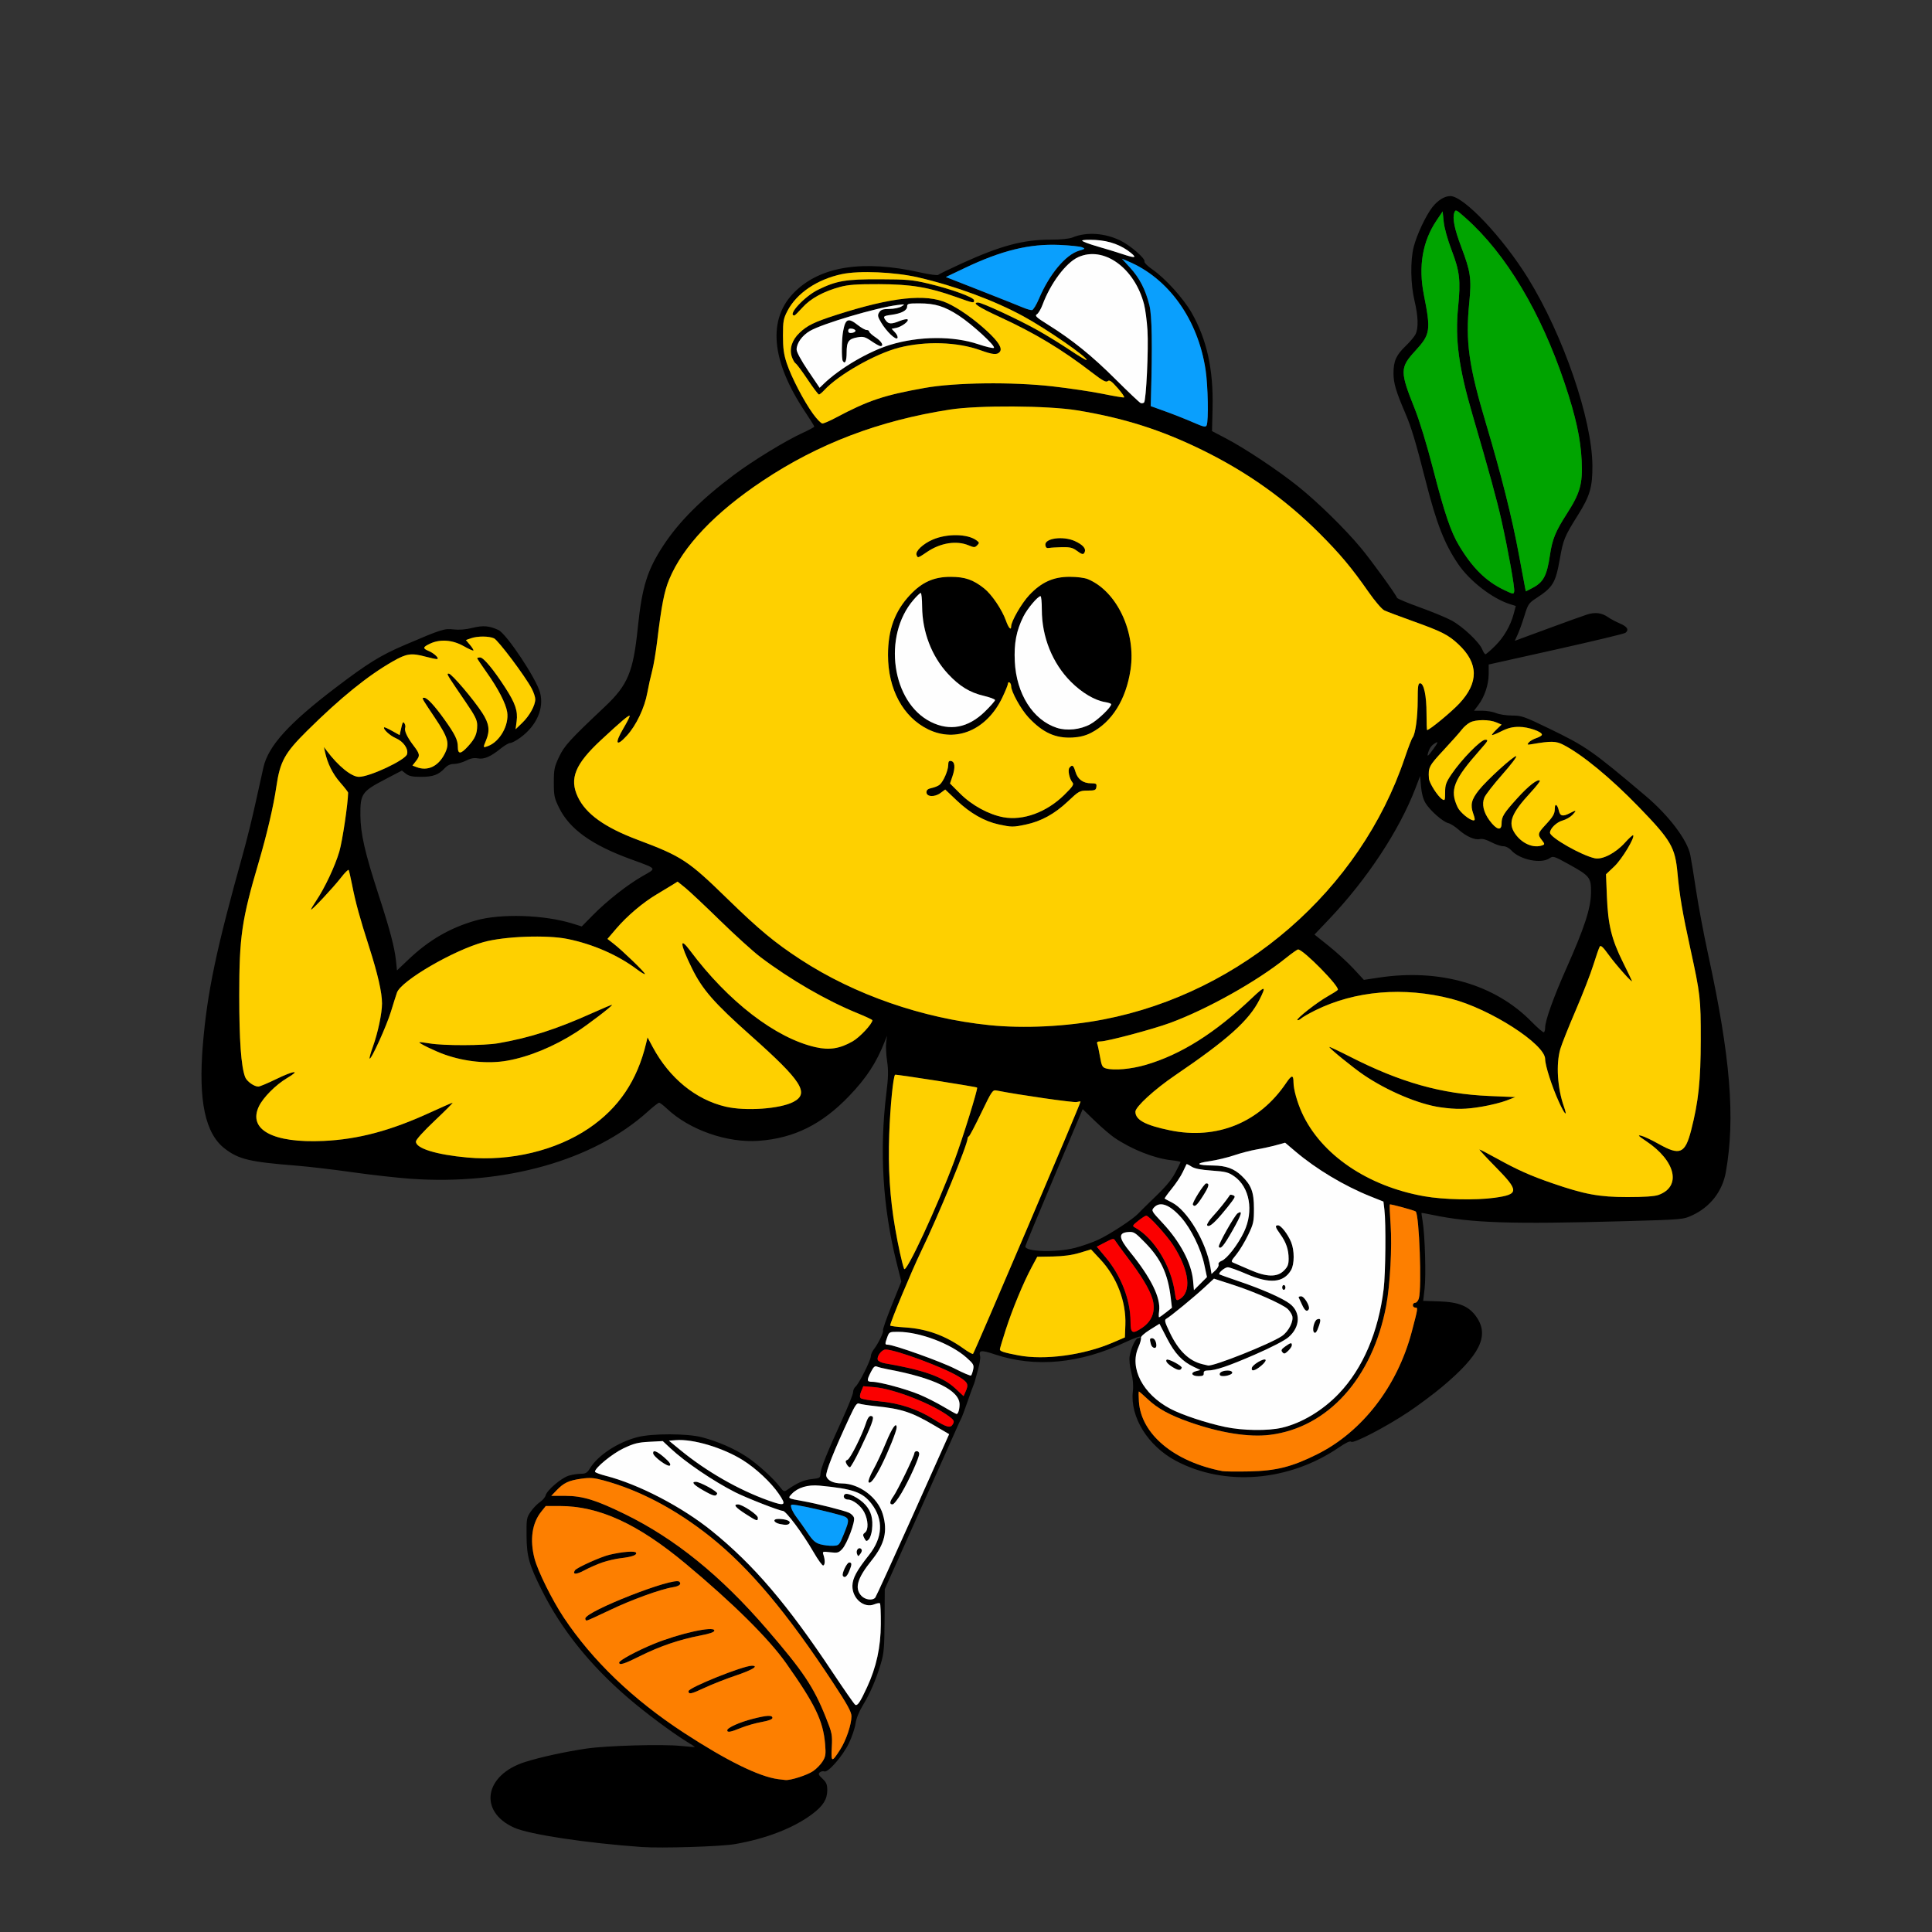
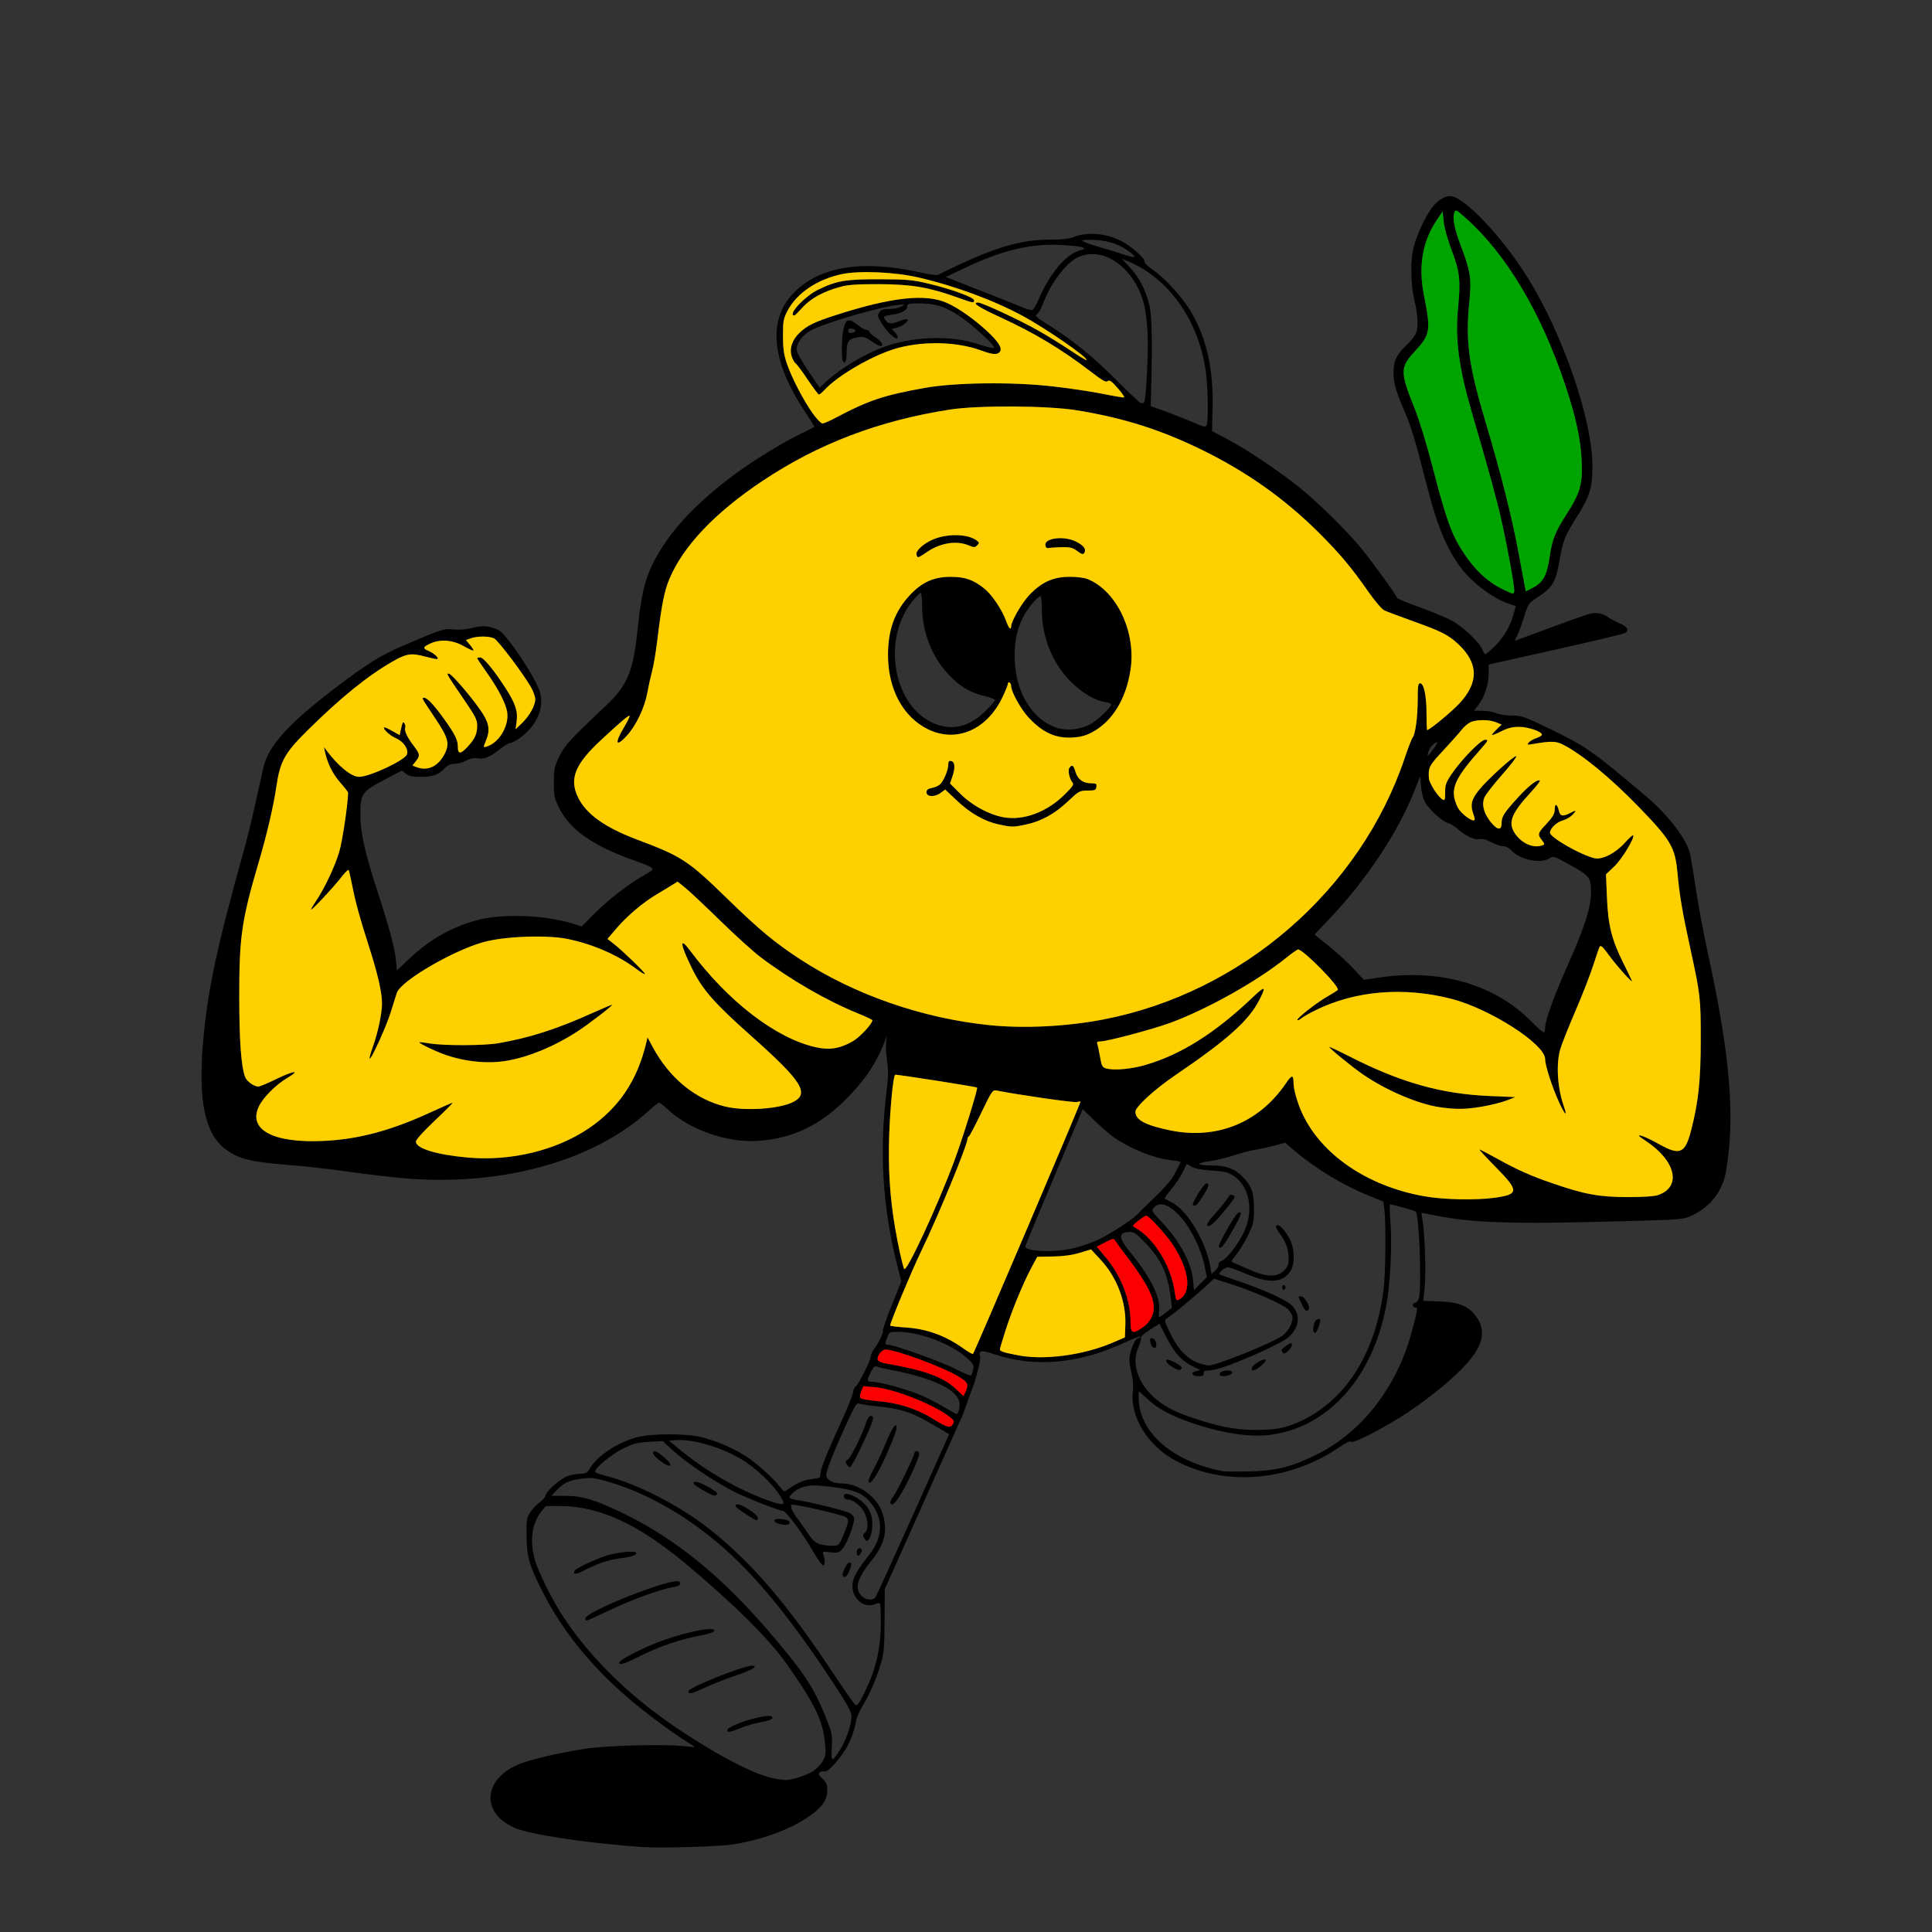
<svg xmlns="http://www.w3.org/2000/svg" width="1200px" height="1200px" viewBox="0 0 1200 1200">
  <rect x="0" y="0" width="1200" height="1200" fill="#333333" stroke="none" />
  <g id="cde4770a-3e87-48ad-b162-8b5a538c000c">
    <g style="">
      <g id="cde4770a-3e87-48ad-b162-8b5a538c000c-child-0">
        <path style="stroke: rgb(193,193,193); stroke-width: 0; stroke-dasharray: none; stroke-linecap: butt; stroke-dashoffset: 0; stroke-linejoin: miter; stroke-miterlimit: 4; fill: rgb(0,0,0); fill-rule: nonzero; opacity: 1;" transform="matrix(1.002 0 0 1.002 599.986 634.651) matrix(1 0 0 1 0 0)  translate(-511.986, -511.835)" d="M 311.00 1023.37 C 276.66 1020.94 241.26 1015.58 231.93 1011.39 C 209.59 1001.36 213.42 978.63 238.79 970.63 C 248.30 967.64 263.28 964.36 276.50 962.39 C 289.03 960.52 323.64 959.53 335.25 960.71 C 340.06 961.20 344.00 961.50 344.00 961.38 C 344.00 961.27 341.64 959.73 338.75 957.96 C 329.87 952.54 313.00 939.96 302.50 930.91 C 278.96 910.65 261.38 888.75 249.21 864.50 C 241.16 848.48 239.69 843.26 239.59 830.42 C 239.50 819.92 239.64 819.15 242.23 815.42 C 243.73 813.27 246.29 810.61 247.93 809.53 C 249.56 808.44 251.14 806.57 251.44 805.37 C 252.25 802.17 261.19 794.56 265.76 793.19 C 267.95 792.53 271.33 792.00 273.28 792.00 C 276.26 792.00 277.19 791.44 278.98 788.53 C 283.95 780.48 296.14 772.49 308.28 769.32 C 317.40 766.93 339.33 766.98 348.42 769.40 C 358.37 772.06 367.93 776.21 375.71 781.25 C 382.52 785.66 392.74 794.92 396.89 800.46 C 398.76 802.94 399.39 803.22 400.81 802.22 C 407.22 797.71 411.48 795.81 416.30 795.31 C 421.37 794.78 421.71 794.58 421.78 791.99 C 421.87 788.84 425.86 778.92 435.40 758.07 C 439.03 750.13 442.00 742.65 442.00 741.44 C 442.00 740.23 442.71 738.65 443.59 737.93 C 445.67 736.20 453.00 721.58 453.00 719.16 C 453.00 718.12 453.84 716.20 454.86 714.88 C 457.62 711.35 461.15 704.05 460.56 703.10 C 460.28 702.64 462.72 695.65 465.98 687.56 L 471.90 672.85 L 468.98 661.18 C 460.37 626.82 458.25 591.60 462.64 556.05 C 463.86 546.18 463.96 542.07 463.09 536.24 C 462.49 532.19 462.23 527.00 462.51 524.69 L 463.03 520.50 L 461.65 524.01 C 456.45 537.24 450.31 546.63 439.53 557.87 C 422.68 575.44 405.49 583.98 383.67 585.61 C 364.07 587.08 340.56 578.87 326.61 565.68 C 324.47 563.65 322.29 562.00 321.77 562.00 C 321.24 562.00 318.09 564.46 314.77 567.47 C 281.34 597.72 226.09 613.34 167.43 609.12 C 159.14 608.52 142.94 606.70 131.43 605.06 C 119.92 603.42 104.43 601.60 97.00 601.01 C 68.04 598.72 61.26 597.12 52.63 590.53 C 40.37 581.18 36.07 560.86 38.95 526.00 C 41.65 493.50 47.26 466.80 63.97 407.10 C 66.18 399.17 69.57 385.45 71.50 376.60 C 73.43 367.74 75.69 357.58 76.52 354.00 C 79.59 340.72 92.35 326.69 121.50 304.54 C 141.24 289.54 149.14 284.66 163.83 278.37 C 186.89 268.50 188.64 267.94 194.39 268.62 C 197.87 269.02 201.92 268.69 206.10 267.65 C 212.66 266.03 216.54 266.35 222.17 268.99 C 227.22 271.37 245.73 299.21 247.99 307.86 C 250.53 317.55 245.85 328.25 235.87 335.59 C 233.32 337.47 230.47 339.00 229.53 339.00 C 228.60 339.00 225.96 340.52 223.67 342.38 C 217.31 347.53 213.27 349.27 209.41 348.55 C 207.05 348.11 204.90 348.52 202.08 349.96 C 199.88 351.08 196.57 352.00 194.71 352.00 C 192.38 352.00 190.61 352.80 188.92 354.60 C 185.04 358.76 181.64 360.00 174.18 360.00 C 168.85 360.00 166.71 359.56 164.80 358.05 L 162.32 356.11 L 151.44 361.80 C 137.47 369.12 136.46 370.64 136.60 384.00 C 136.73 395.45 139.39 407.05 147.88 433.16 C 154.90 454.75 157.79 465.68 158.65 473.95 L 159.28 479.99 L 166.51 473.12 C 179.10 461.17 192.11 453.62 208.00 449.07 C 223.50 444.63 250.51 445.48 268.13 450.96 L 273.82 452.73 L 280.66 445.78 C 289.48 436.81 302.15 426.86 311.65 421.44 C 315.43 419.29 317.68 418.20 317.65 417.16 C 317.62 415.79 313.63 414.51 303.97 410.97 C 279.91 402.18 266.26 392.36 259.78 379.21 C 256.81 373.17 256.50 371.70 256.50 363.52 C 256.50 355.43 256.83 353.80 259.72 347.69 C 263.05 340.67 266.21 337.20 288.14 316.50 C 302.41 303.03 305.73 295.07 308.56 267.51 C 311.15 242.25 314.41 231.79 324.45 216.51 C 334.12 201.80 347.85 188.06 368.00 172.94 C 379.83 164.06 399.89 151.79 410.71 146.81 C 414.68 144.99 417.94 143.23 417.96 142.90 C 417.98 142.57 415.49 138.56 412.42 133.97 C 391.09 102.11 388.80 76.12 405.84 59.35 C 422.01 43.42 448.30 39.38 483.78 47.36 C 489.37 48.61 494.32 49.28 494.76 48.84 C 495.21 48.39 501.86 45.16 509.54 41.66 C 533.50 30.74 547.49 27.00 564.44 27.00 C 570.96 27.00 576.00 26.49 578.13 25.61 C 586.67 22.09 598.01 22.84 607.69 27.56 C 613.87 30.57 623.30 38.76 622.63 40.53 C 622.36 41.22 624.56 43.43 627.61 45.53 C 635.50 50.96 646.82 63.48 651.88 72.36 C 661.34 88.99 665.41 107.52 664.84 131.37 L 664.50 145.69 L 672.94 150.10 C 684.88 156.32 705.67 170.16 717.98 180.06 C 730.41 190.06 746.85 206.18 756.70 218.00 C 763.31 225.94 778.43 246.79 779.17 249.00 C 779.35 249.55 785.62 252.18 793.11 254.86 C 800.59 257.54 809.47 261.20 812.84 263.00 C 819.76 266.68 830.08 276.37 831.98 280.95 C 832.67 282.63 833.58 284.00 833.99 284.00 C 834.39 284.00 837.05 281.72 839.89 278.92 C 845.42 273.48 849.54 266.36 851.55 258.79 L 852.80 254.09 L 849.15 252.93 C 838.22 249.47 824.20 238.61 817.04 228.05 C 808.61 215.62 803.65 202.97 797.05 177.00 C 790.74 152.22 788.07 143.31 784.28 134.50 C 778.51 121.07 777.00 115.95 777.00 109.81 C 777.00 102.29 778.65 98.58 784.47 93.00 C 787.05 90.53 789.80 87.28 790.58 85.80 C 792.56 82.04 792.35 74.60 790.01 64.81 C 787.57 54.67 787.36 39.90 789.53 31.46 C 791.48 23.86 797.11 11.92 801.11 6.86 C 804.54 2.53 808.65 0.00 812.25 0.00 C 820.51 0.00 844.76 25.64 860.39 50.91 C 882.18 86.14 900.07 138.19 900.29 167.00 C 900.39 180.30 898.77 185.88 891.43 197.55 C 883.04 210.90 882.24 212.82 880.13 224.76 C 877.46 239.86 875.89 242.48 865.31 249.36 C 860.87 252.26 860.33 253.07 858.20 260.00 C 856.94 264.12 855.07 269.34 854.04 271.60 L 852.17 275.69 L 872.34 268.25 C 883.43 264.16 894.52 260.16 896.99 259.38 C 902.04 257.77 906.19 258.32 910.14 261.11 C 911.58 262.13 914.85 263.86 917.39 264.95 C 921.99 266.92 923.12 268.87 920.75 270.74 C 920.06 271.29 900.71 275.92 877.75 281.05 L 836.00 290.36 L 836.00 296.17 C 836.00 302.76 833.44 310.42 829.52 315.56 L 826.90 319.00 L 831.98 319.00 C 834.78 319.00 838.68 319.67 840.65 320.50 C 842.63 321.33 847.08 322.00 850.54 322.00 C 856.35 322.00 858.07 322.60 873.16 329.91 C 896.41 341.16 899.84 343.55 933.12 371.67 C 947.59 383.89 959.02 398.94 960.96 408.32 C 961.55 411.17 963.18 421.15 964.58 430.50 C 965.98 439.85 969.34 457.69 972.05 470.15 C 985.86 533.61 988.94 571.44 983.02 604.92 C 980.91 616.90 973.36 626.63 962.18 631.80 C 956.53 634.41 956.29 634.43 920.00 635.44 C 849.40 637.39 825.30 636.59 801.04 631.51 C 797.45 630.76 794.45 630.22 794.37 630.32 C 794.28 630.42 794.59 632.75 795.06 635.50 C 796.48 643.94 797.22 669.07 796.28 677.16 L 795.40 684.83 L 805.48 685.16 C 817.59 685.57 823.74 688.13 828.35 694.69 C 836.58 706.40 830.71 718.38 807.08 738.17 C 801.81 742.58 792.53 749.51 786.46 753.57 C 772.47 762.91 752.11 773.51 750.76 772.16 C 750.11 771.51 747.53 772.71 743.22 775.65 C 712.29 796.83 672.35 800.10 642.01 783.93 C 624.73 774.71 613.63 756.80 615.42 741.00 C 615.85 737.20 615.53 733.34 614.44 729.07 C 613.49 725.36 613.08 721.26 613.44 719.13 C 614.34 713.87 617.09 708.00 618.65 708.00 C 619.39 708.00 620.00 707.58 620.00 707.06 C 620.00 706.55 615.84 708.09 610.75 710.48 C 582.56 723.76 554.89 726.35 530.00 718.04 C 521.34 715.15 519.75 715.34 520.75 719.14 C 521.02 720.19 520.46 723.86 519.50 727.28 C 518.54 730.70 517.65 733.95 517.53 734.50 C 517.41 735.05 516.85 736.62 516.29 738.00 C 515.73 739.38 514.05 744.05 512.56 748.38 C 511.07 752.72 509.45 756.99 508.96 757.88 C 508.47 758.77 507.20 761.53 506.14 764.00 C 505.08 766.47 494.64 789.88 482.93 816.00 L 461.65 863.50 L 461.52 883.00 C 461.40 900.05 461.11 903.42 459.16 909.86 C 456.11 919.92 452.59 928.07 448.04 935.56 C 445.65 939.50 443.95 943.76 443.51 946.90 C 443.13 949.66 441.30 955.11 439.43 959.00 C 435.65 966.90 426.50 977.41 424.19 976.52 C 423.40 976.22 422.13 976.47 421.39 977.09 C 420.28 978.02 420.57 978.73 423.01 981.01 C 425.45 983.28 426.00 984.61 426.00 988.15 C 425.99 993.79 423.46 997.83 416.81 1002.86 C 405.25 1011.58 388.01 1018.28 368.53 1021.61 C 359.73 1023.11 323.15 1024.23 311.00 1023.37 Z M 526.50 513.92 C 547.98 516.11 574.41 514.80 597.22 510.39 C 683.13 493.81 756.46 430.14 783.99 348.23 C 786.08 342.04 788.24 336.41 788.80 335.73 C 790.56 333.60 792.00 323.03 792.00 312.32 C 792.00 303.93 792.27 302.00 793.46 302.00 C 795.83 302.00 797.47 309.69 797.46 320.75 C 797.45 326.39 797.63 331.00 797.85 331.00 C 799.32 331.00 812.86 319.84 817.81 314.54 C 829.95 301.56 829.76 289.54 817.24 277.82 C 810.95 271.94 806.93 269.90 788.75 263.39 C 780.63 260.48 772.77 257.52 771.28 256.80 C 769.77 256.07 765.47 251.05 761.53 245.41 C 751.07 230.40 743.86 221.78 731.04 208.97 C 709.89 187.85 686.26 171.06 658.50 157.44 C 632.95 144.89 609.70 137.52 580.81 132.80 C 562.70 129.84 519.68 129.59 502.00 132.34 C 458.08 139.17 420.56 153.44 386.00 176.47 C 356.31 196.25 336.57 217.06 328.03 237.58 C 324.94 245.00 323.24 253.77 320.55 276.00 C 319.72 282.88 318.31 291.20 317.41 294.50 C 316.52 297.80 315.19 303.80 314.46 307.84 C 312.76 317.24 307.56 328.13 301.74 334.50 C 295.11 341.75 294.01 339.49 299.57 330.06 C 301.98 325.97 303.76 322.43 303.52 322.19 C 302.94 321.60 298.62 325.25 285.82 337.12 C 269.67 352.10 265.99 361.13 271.40 372.50 C 276.40 383.02 288.04 391.36 308.43 399.02 C 335.89 409.33 339.78 411.89 364.00 435.50 C 383.70 454.70 393.48 462.82 409.50 473.27 C 442.93 495.07 484.93 509.66 526.50 513.92 Z M 203.00 595.98 C 229.73 598.41 257.88 591.63 278.19 577.87 C 296.78 565.26 308.24 548.23 313.76 525.00 L 314.59 521.50 L 317.81 527.50 C 328.15 546.77 344.43 560.08 363.00 564.44 C 375.30 567.33 396.59 565.85 404.96 561.52 C 415.18 556.23 410.27 548.56 378.69 520.48 C 355.75 500.08 348.56 491.84 342.03 478.50 C 334.67 463.48 334.21 458.66 341.00 467.75 C 364.52 499.27 394.07 522.01 418.77 527.58 C 427.36 529.52 433.79 528.51 441.76 523.95 C 446.16 521.44 453.88 513.18 453.98 510.89 C 453.99 510.56 449.84 508.59 444.75 506.52 C 425.57 498.72 403.08 485.71 384.54 471.69 C 380.12 468.35 368.85 458.14 359.50 449.01 C 350.15 439.87 340.41 430.72 337.86 428.67 L 333.22 424.94 L 329.86 427.05 C 328.01 428.21 323.70 430.81 320.29 432.83 C 311.83 437.83 301.95 446.19 295.28 453.98 L 289.74 460.47 L 293.61 463.48 C 299.08 467.74 313.00 481.18 313.00 482.21 C 313.00 482.68 310.64 481.29 307.75 479.13 C 296.16 470.44 280.63 463.67 265.00 460.49 C 252.11 457.87 226.02 458.83 213.00 462.41 C 194.16 467.59 161.90 486.39 159.28 493.71 C 158.73 495.25 157.05 500.55 155.54 505.50 C 152.84 514.39 143.23 535.56 142.32 534.65 C 142.06 534.39 142.97 531.04 144.36 527.21 C 147.46 518.60 150.00 506.59 150.00 500.50 C 150.00 493.68 147.40 482.29 142.02 465.50 C 136.14 447.19 133.65 438.10 131.46 427.00 C 130.54 422.33 129.57 418.15 129.32 417.73 C 129.06 417.30 126.94 419.41 124.60 422.43 C 119.65 428.80 106.00 443.36 106.00 442.25 C 106.01 441.84 107.38 439.48 109.06 437.00 C 114.42 429.10 120.91 415.32 123.55 406.28 C 125.47 399.64 128.88 376.82 128.99 369.81 C 129.00 369.43 126.76 366.56 124.02 363.43 C 119.39 358.13 116.17 351.64 114.64 344.50 L 113.99 341.50 L 115.75 343.84 C 122.90 353.38 131.08 360.00 135.71 360.00 C 142.34 360.00 164.33 349.69 165.49 346.04 C 166.53 342.74 163.29 338.05 158.56 336.03 C 154.82 334.42 150.39 330.28 151.37 329.30 C 151.55 329.12 153.77 330.13 156.31 331.55 L 160.93 334.13 L 161.55 331.32 C 162.74 325.91 163.01 325.41 163.96 326.94 C 164.43 327.70 164.61 328.84 164.37 329.49 C 163.67 331.31 165.56 335.40 169.44 340.49 C 173.58 345.91 173.72 346.82 170.93 350.36 L 168.86 353.00 L 171.49 354.00 C 178.32 356.59 184.82 353.53 188.76 345.88 C 192.11 339.38 191.18 335.95 182.62 323.15 C 176.33 313.74 174.88 311.61 175.30 311.14 C 175.44 310.98 175.78 311.00 176.22 311.00 C 178.06 311.00 182.60 315.91 188.74 324.50 C 195.31 333.71 197.00 337.17 197.00 341.45 C 197.00 346.18 198.83 346.04 203.43 340.95 C 207.75 336.16 209.00 333.26 209.00 327.97 C 209.00 324.78 207.69 322.17 201.75 313.47 C 192.10 299.35 190.25 296.64 190.73 296.12 C 190.85 296.00 191.10 296.00 191.41 296.00 C 193.12 296.00 206.78 312.05 212.18 320.41 C 216.43 326.98 217.02 331.31 214.50 337.35 C 212.53 342.06 212.55 342.12 215.75 340.91 C 223.08 338.15 228.87 327.84 227.59 319.83 C 226.73 314.45 221.95 305.22 214.86 295.24 C 211.64 290.69 209.00 286.76 209.00 286.49 C 209.00 286.22 209.83 286.00 210.85 286.00 C 212.91 286.00 219.16 293.53 226.40 304.74 C 232.64 314.38 234.27 319.20 233.45 325.50 L 232.80 330.50 L 236.92 326.53 C 241.45 322.16 245.00 315.73 245.00 311.90 C 245.00 310.54 243.99 307.52 242.75 305.19 C 238.64 297.47 222.01 275.33 219.44 274.15 C 216.24 272.70 209.25 272.67 205.14 274.10 L 201.99 275.20 L 204.54 278.23 C 205.94 279.89 206.88 281.45 206.64 281.69 C 206.40 281.93 203.62 280.68 200.47 278.90 C 193.68 275.06 185.92 274.52 179.75 277.45 C 175.23 279.59 175.09 280.38 178.93 281.97 C 182.52 283.46 186.04 287.01 183.90 286.99 C 183.13 286.98 180.02 286.31 177.00 285.50 C 168.15 283.13 165.27 283.53 156.79 288.37 C 141.24 297.23 124.26 310.97 103.59 331.43 C 89.66 345.22 86.78 350.45 84.50 366.10 C 82.78 377.98 78.62 395.77 73.54 413.00 C 63.03 448.65 61.51 459.10 61.50 495.50 C 61.50 523.36 62.65 539.41 65.13 546.06 C 66.12 548.71 70.66 552.00 73.34 552.00 C 74.18 552.00 79.02 549.97 84.11 547.50 C 95.53 541.94 100.07 541.46 91.10 546.75 C 84.18 550.84 76.27 558.80 73.66 564.31 C 66.80 578.77 82.52 587.15 113.78 585.69 C 135.29 584.69 155.30 579.36 179.80 568.11 C 187.11 564.75 193.40 562.00 193.78 562.00 C 194.15 562.00 189.18 566.99 182.73 573.08 C 175.63 579.79 171.00 584.93 171.00 586.10 C 171.00 590.32 183.60 594.21 203.00 595.98 Z M 796.00 619.98 C 808.07 622.12 827.97 622.54 839.65 620.92 C 854.89 618.80 854.96 616.72 840.31 601.85 C 834.43 595.88 829.92 591.00 830.30 591.00 C 830.67 591.00 835.48 593.49 840.98 596.54 C 853.86 603.67 861.90 607.26 875.50 611.94 C 895.43 618.81 904.52 620.49 922.00 620.49 C 932.18 620.50 938.76 620.05 941.16 619.20 C 955.70 614.05 952.04 598.07 933.50 585.74 C 928.71 582.56 928.10 581.89 930.50 582.44 C 932.15 582.81 937.05 585.12 941.38 587.56 C 954.54 594.98 957.78 593.60 961.52 579.00 C 966.05 561.34 967.42 548.39 967.46 523.00 C 967.49 497.43 967.19 494.75 961.01 466.50 C 956.12 444.15 954.31 433.53 953.04 419.68 C 951.55 403.59 949.05 399.32 929.02 378.63 C 911.56 360.60 893.80 345.99 882.10 340.04 C 877.63 337.77 874.55 337.72 863.00 339.71 C 859.87 340.25 859.64 340.14 860.83 338.71 C 861.56 337.82 863.70 336.59 865.58 335.97 C 867.46 335.35 869.00 334.41 869.00 333.87 C 869.00 331.96 860.53 329.04 854.89 329.02 C 850.68 329.01 847.87 329.71 843.64 331.85 C 840.54 333.41 838.00 334.39 838.00 334.03 C 838.00 333.67 839.35 332.08 841.00 330.50 L 844.00 327.62 L 840.75 326.24 C 836.37 324.38 828.07 324.39 824.45 326.27 C 822.83 327.12 820.55 329.09 819.39 330.65 C 818.23 332.22 813.16 337.92 808.14 343.32 C 798.97 353.17 798.47 354.13 798.96 361.00 C 799.16 363.88 804.45 372.17 807.16 373.87 C 808.86 374.93 809.00 374.61 809.00 369.62 C 809.00 364.99 809.56 363.40 812.97 358.36 C 819.13 349.25 831.11 337.00 833.87 337.00 C 835.98 337.00 835.69 337.58 830.85 343.05 C 814.12 361.97 811.69 368.12 816.73 378.81 C 818.25 382.06 824.27 387.00 826.69 387.00 C 827.61 387.00 827.55 385.96 826.42 382.78 C 824.50 377.34 825.29 374.08 829.92 368.24 C 834.86 362.00 851.66 346.72 853.06 347.19 C 853.67 347.39 849.79 352.49 844.45 358.53 C 839.12 364.56 834.12 370.98 833.35 372.79 C 831.63 376.82 832.75 381.92 836.47 386.96 C 840.86 392.92 844.00 393.74 844.00 388.93 C 844.00 384.65 845.24 382.66 853.78 373.21 C 860.70 365.54 866.43 361.10 867.72 362.39 C 868.01 362.68 865.43 365.97 861.98 369.71 C 849.98 382.70 847.79 388.43 852.27 395.08 C 856.54 401.40 863.85 404.53 869.41 402.40 C 870.79 401.87 870.74 401.48 868.99 399.26 C 866.24 395.77 866.42 394.95 871.09 389.92 C 876.07 384.54 877.00 382.90 877.00 379.51 C 877.00 376.13 878.65 377.12 879.50 381.01 C 880.25 384.39 882.00 384.77 886.36 382.49 C 890.37 380.41 890.71 380.62 887.99 383.51 C 886.69 384.89 883.94 386.48 881.87 387.04 C 878.13 388.04 874.00 392.03 874.00 394.63 C 874.00 397.58 893.53 408.71 901.80 410.48 C 906.51 411.48 914.70 407.24 920.48 400.81 C 923.00 398.01 925.27 395.94 925.54 396.21 C 926.80 397.47 918.62 411.03 913.89 415.51 L 908.72 420.40 L 909.29 434.45 C 910.00 451.84 912.20 460.81 919.26 475.00 C 922.13 480.77 924.62 485.95 924.80 486.50 C 925.38 488.38 914.82 476.51 910.26 470.17 C 906.97 465.59 905.48 464.21 904.87 465.17 C 904.41 465.90 902.63 471.00 900.91 476.50 C 899.20 482.00 894.24 494.77 889.89 504.87 C 885.54 514.98 881.27 525.71 880.39 528.72 C 877.67 538.10 878.60 552.93 882.62 564.34 C 885.06 571.26 883.21 569.57 879.55 561.54 C 875.22 552.05 871.00 538.91 871.00 534.95 C 871.00 525.71 836.87 503.79 812.84 497.59 C 783.33 489.99 753.11 492.55 728.50 504.75 C 724.65 506.66 720.71 508.92 719.74 509.77 C 718.78 510.62 717.73 511.07 717.43 510.76 C 716.60 509.93 729.61 499.75 736.25 496.03 C 739.41 494.26 742.22 492.46 742.48 492.03 C 743.73 490.02 721.09 467.00 717.85 467.00 C 717.33 467.00 713.88 469.43 710.20 472.39 C 692.27 486.82 661.54 504.03 638.57 512.51 C 627.78 516.48 599.53 524.00 595.37 524.00 C 593.48 524.00 592.94 524.40 593.37 525.51 C 593.68 526.34 594.45 529.94 595.08 533.52 C 596.08 539.26 596.51 540.10 598.85 540.76 C 603.79 542.14 614.45 541.18 623.50 538.52 C 645.34 532.11 666.35 518.86 689.38 497.00 C 697.51 489.28 698.28 489.47 693.93 498.10 C 687.39 511.06 674.17 522.92 641.56 545.07 C 628.86 553.70 617.00 564.56 617.00 567.57 C 617.00 572.65 623.12 575.95 638.40 579.11 C 667.48 585.13 693.85 574.39 710.47 549.75 C 713.92 544.65 714.99 544.57 715.01 549.42 C 715.03 553.67 717.29 561.76 720.29 568.33 C 732.11 594.15 760.89 613.78 796.00 619.98 Z M 395.50 981.30 C 397.15 981.52 399.19 981.77 400.04 981.85 C 403.22 982.16 413.64 978.81 417.25 976.31 C 419.32 974.89 421.97 972.17 423.14 970.27 C 425.00 967.27 425.20 965.87 424.67 959.61 C 423.45 945.18 418.57 935.05 400.50 909.44 C 389.74 894.18 367.49 872.15 338.20 847.73 C 308.49 822.98 284.53 812.00 260.18 812.00 L 251.50 812.00 L 248.70 815.50 C 242.98 822.67 241.52 832.87 244.54 844.54 C 246.56 852.31 255.43 870.26 262.57 881.00 C 280.36 907.76 305.53 931.93 337.00 952.48 C 363.55 969.82 383.67 979.73 395.50 981.30 Z M 672.69 763.00 C 683.54 765.29 699.26 765.50 707.86 763.47 C 720.15 760.57 733.15 752.77 743.17 742.26 C 757.98 726.73 767.64 704.18 770.90 677.50 C 772.08 667.83 772.38 636.77 771.37 628.40 L 770.76 623.29 L 762.63 620.03 C 746.43 613.54 729.12 603.17 716.30 592.29 L 709.81 586.79 L 704.16 588.34 C 701.05 589.19 695.58 590.39 692.00 591.00 C 688.42 591.62 682.22 593.24 678.20 594.60 C 674.19 595.97 667.30 597.61 662.89 598.26 C 653.65 599.60 654.75 600.82 665.28 600.93 C 673.17 601.01 678.17 602.83 682.84 607.30 C 688.85 613.06 690.48 617.38 690.49 627.50 C 690.50 635.80 690.22 637.08 686.88 644.00 C 684.89 648.12 681.64 653.53 679.65 656.00 C 676.05 660.47 676.04 660.51 678.27 661.41 C 679.49 661.91 683.93 663.82 688.13 665.66 C 698.36 670.14 704.88 670.27 709.08 666.08 C 711.43 663.73 712.00 662.29 712.00 658.73 C 712.00 653.09 710.45 648.54 706.85 643.55 C 703.64 639.10 703.36 638.00 705.45 638.00 C 707.25 638.00 711.42 643.36 713.51 648.36 C 715.66 653.52 715.64 662.10 713.47 665.79 C 708.81 673.67 700.28 674.40 685.88 668.17 C 680.59 665.88 675.37 664.00 674.28 664.00 C 672.43 664.00 668.19 667.58 669.09 668.38 C 669.32 668.58 674.90 670.58 681.50 672.82 C 695.47 677.55 708.17 683.15 712.67 686.57 C 719.61 691.84 719.27 701.05 711.89 707.36 C 709.47 709.44 701.14 713.75 691.23 718.06 C 674.50 725.33 666.72 727.97 661.86 727.99 C 659.97 728.00 659.26 728.49 659.36 729.75 C 659.47 731.10 658.72 731.50 656.08 731.50 C 651.89 731.50 650.85 729.33 654.60 728.39 L 657.33 727.70 L 653.28 725.79 C 646.03 722.38 641.49 717.55 636.57 708.04 L 631.93 699.04 L 625.95 702.77 C 622.60 704.86 620.19 707.04 620.45 707.72 C 620.70 708.39 619.98 711.06 618.83 713.64 C 613.16 726.47 621.60 742.70 638.64 751.70 C 645.86 755.52 660.96 760.53 672.69 763.00 Z M 871.00 515.49 C 871.00 511.11 876.16 496.70 884.19 478.64 C 895.46 453.30 899.32 441.43 899.42 431.84 C 899.52 422.38 898.79 421.44 885.49 414.10 C 876.53 409.15 875.91 408.95 873.79 410.43 C 868.55 414.10 855.43 411.44 850.08 405.63 C 848.62 404.05 846.58 403.00 844.97 403.00 C 843.50 403.00 840.18 401.87 837.59 400.50 C 834.62 398.92 832.03 398.21 830.58 398.57 C 827.50 399.34 822.07 396.95 817.36 392.75 C 815.24 390.85 812.34 389.02 810.92 388.67 C 807.59 387.86 799.77 380.98 796.88 376.31 C 795.42 373.94 794.44 370.37 794.07 366.09 L 793.50 359.50 L 790.63 367.00 C 780.64 393.10 760.68 423.39 737.17 448.14 L 728.02 457.77 L 736.88 464.85 C 741.76 468.75 748.65 475.06 752.19 478.89 L 758.63 485.85 L 768.07 484.43 C 805.77 478.77 839.93 488.66 862.58 511.80 C 866.37 515.66 869.81 518.62 870.23 518.35 C 870.66 518.09 871.00 516.81 871.00 515.49 Z M 589.50 332.73 C 586.05 334.50 582.48 335.40 578.00 335.64 C 567.43 336.20 559.52 332.58 550.71 323.13 C 546.05 318.13 540.00 307.23 540.00 303.81 C 540.00 302.88 539.55 301.84 539.00 301.50 C 538.45 301.16 538.00 301.48 538.00 302.22 C 538.00 302.95 536.42 306.86 534.48 310.90 C 524.88 330.94 505.89 339.05 488.49 330.54 C 472.97 322.94 463.65 305.67 463.65 284.50 C 463.65 268.78 467.88 257.27 477.35 247.19 C 484.81 239.26 492.15 236.00 502.50 236.02 C 511.43 236.05 516.38 237.76 523.26 243.20 C 527.98 246.95 534.33 256.34 536.77 263.20 C 538.37 267.73 540.00 269.51 540.00 266.75 C 540.00 263.57 546.46 252.39 551.22 247.33 C 558.74 239.33 566.10 236.00 576.28 236.00 C 580.86 236.00 585.51 236.60 587.57 237.46 C 605.58 244.99 617.51 270.34 613.99 293.59 C 611.18 312.16 602.46 326.09 589.50 332.73 Z M 417.20 135.01 C 419.56 138.27 422.17 140.95 423.00 140.96 C 423.83 140.97 427.42 139.43 431.00 137.53 C 451.45 126.65 460.94 123.47 486.50 118.90 C 505.32 115.54 540.56 115.11 565.50 117.93 C 575.95 119.11 590.04 121.21 596.82 122.60 C 603.59 123.99 609.52 124.98 609.99 124.81 C 610.46 124.64 608.69 122.04 606.04 119.03 C 602.22 114.69 600.95 113.80 599.86 114.70 C 598.78 115.60 596.68 114.45 589.99 109.30 C 571.61 95.14 554.74 84.98 533.06 75.01 C 519.69 68.86 515.38 66.00 519.51 66.00 C 521.94 66.00 544.89 76.67 556.50 83.21 C 562.00 86.30 570.95 91.81 576.39 95.45 C 581.82 99.08 586.47 101.86 586.72 101.62 C 587.97 100.36 562.03 82.39 547.64 74.55 C 529.49 64.66 505.46 55.76 482.50 50.44 C 467.79 47.03 445.87 46.08 435.00 48.38 C 419.73 51.62 407.07 60.18 401.34 71.14 C 398.83 75.96 398.55 77.50 398.54 86.50 C 398.54 94.27 399.05 98.06 400.84 103.50 C 403.69 112.14 411.46 127.11 417.20 135.01 Z M 858.56 242.76 L 859.04 245.02 L 862.77 243.11 C 869.95 239.42 872.02 235.62 873.98 222.50 C 875.44 212.71 877.41 207.88 884.25 197.24 C 892.73 184.08 894.33 178.42 893.64 164.00 C 892.98 150.26 889.98 136.60 883.16 116.24 C 868.28 71.87 846.79 35.89 821.91 13.74 C 815.80 8.29 815.49 8.14 814.69 10.27 C 813.43 13.66 814.80 20.46 818.99 31.50 C 824.82 46.90 825.43 51.14 823.96 66.05 C 821.54 90.41 823.59 105.07 834.53 141.67 C 843.75 172.56 850.51 199.47 854.58 221.50 C 856.51 231.95 858.30 241.52 858.56 242.76 Z M 510.50 714.42 C 513.25 716.39 515.87 717.88 516.34 717.72 C 517.00 717.50 583.00 562.64 583.00 561.31 C 583.00 561.12 581.92 561.23 580.59 561.57 C 578.71 562.04 544.87 557.18 530.94 554.43 C 528.51 553.95 528.01 554.68 521.49 568.21 C 517.71 576.07 514.25 582.65 513.80 582.83 C 513.36 583.02 513.00 583.57 513.00 584.07 C 513.00 587.97 494.86 632.06 484.10 654.28 C 478.27 666.34 464.99 698.20 465.00 700.10 C 465.00 700.43 469.16 700.97 474.25 701.29 C 487.62 702.13 499.23 706.34 510.50 714.42 Z M 443.31 935.18 C 444.73 936.07 446.36 933.66 450.67 924.33 C 456.45 911.84 459.13 899.52 459.21 885.22 C 459.25 878.47 459.00 872.67 458.67 872.34 C 458.34 872.00 456.76 872.27 455.16 872.93 C 448.78 875.58 441.42 869.32 441.59 861.40 C 441.70 856.73 444.23 852.04 451.89 842.36 C 460.41 831.59 460.97 820.48 453.48 810.68 C 447.93 803.41 441.99 801.32 421.21 799.36 C 413.94 798.67 407.73 800.53 404.00 804.50 C 403.01 805.55 402.38 806.20 402.49 806.69 C 402.66 807.51 404.90 807.89 411.00 808.98 C 419.65 810.53 436.33 814.74 439.46 816.16 C 440.84 816.79 442.23 818.16 442.56 819.20 C 443.39 821.79 438.30 835.38 435.29 838.63 C 433.10 841.00 432.35 841.20 427.87 840.67 C 423.07 840.10 422.92 840.16 423.64 842.29 C 424.71 845.47 424.65 848.44 423.52 848.88 C 422.98 849.10 420.28 845.37 417.52 840.60 C 410.72 828.84 400.40 815.00 398.45 815.00 C 396.38 815.00 375.88 806.99 368.89 803.45 C 355.32 796.57 337.93 784.76 328.77 776.19 L 324.02 771.75 L 315.67 772.19 C 308.68 772.55 306.08 773.21 299.66 776.26 C 292.72 779.56 282.00 788.34 282.00 790.73 C 282.00 791.19 285.13 792.36 288.96 793.35 C 309.19 798.56 336.03 812.55 354.50 827.50 C 380.38 848.46 401.12 872.75 429.23 915.00 C 436.37 925.72 442.70 934.81 443.31 935.18 Z M 845.50 244.14 C 851.29 246.91 851.51 246.94 851.82 245.00 C 852.20 242.61 848.12 219.86 843.92 201.00 C 841.14 188.52 836.34 171.02 825.96 135.50 C 817.41 106.26 815.08 88.81 817.05 68.88 C 818.70 52.26 818.06 46.73 813.01 33.50 C 810.55 27.07 808.52 19.80 808.13 16.00 L 807.46 9.50 L 803.67 15.12 C 794.99 28.02 792.33 43.57 795.80 61.07 C 800.23 83.39 799.88 85.71 790.47 95.96 C 780.94 106.34 780.92 108.69 790.13 131.74 C 793.10 139.15 797.69 154.21 801.47 168.86 C 808.60 196.58 812.52 208.16 817.64 216.66 C 826.01 230.58 834.34 238.79 845.50 244.14 Z M 671.00 790.37 C 672.38 790.63 679.80 790.71 687.50 790.55 C 704.33 790.18 713.94 787.77 729.63 779.95 C 757.63 766.00 779.38 737.83 788.34 703.90 C 792.21 689.23 792.24 689.00 790.52 689.00 C 789.68 689.00 789.00 688.33 789.00 687.50 C 789.00 686.67 789.67 686.00 790.48 686.00 C 791.30 686.00 792.31 684.76 792.73 683.25 C 794.59 676.60 792.96 631.62 790.78 629.45 C 790.10 628.77 775.02 624.65 774.70 625.06 C 774.50 625.30 774.73 630.90 775.20 637.50 C 776.18 651.27 774.88 675.15 772.46 687.93 C 763.94 732.78 736.31 763.43 700.35 767.89 C 687.38 769.50 669.53 766.67 650.50 759.97 C 638.35 755.70 630.84 751.58 624.71 745.82 C 621.89 743.17 619.39 741.00 619.17 741.00 C 618.95 741.00 618.95 743.81 619.18 747.25 C 620.51 767.50 641.10 784.63 671.00 790.37 Z M 579.59 651.98 C 583.94 650.86 590.42 648.59 594.00 646.92 C 601.26 643.53 615.34 634.33 618.67 630.80 C 619.86 629.54 622.25 627.15 623.98 625.50 C 635.66 614.35 638.90 610.66 641.77 605.28 C 643.55 601.95 645.00 599.01 645.00 598.75 C 645.00 598.50 642.41 598.00 639.25 597.65 C 628.67 596.48 614.75 590.97 604.00 583.69 C 601.53 582.01 596.09 577.34 591.92 573.31 L 584.33 565.98 L 566.72 607.74 C 557.04 630.71 548.97 650.15 548.81 650.94 C 548.08 654.39 567.60 655.04 579.59 651.98 Z M 447.17 867.69 C 449.54 870.20 454.13 870.77 455.77 868.75 C 456.32 868.06 466.85 844.99 479.17 817.48 L 501.55 767.46 L 492.03 761.86 C 478.26 753.77 472.10 751.76 456.00 750.10 C 451.33 749.61 446.73 748.90 445.78 748.52 C 444.38 747.94 443.32 749.43 439.95 756.66 C 430.15 777.71 424.82 791.15 425.38 793.38 C 426.09 796.19 429.85 798.00 435.01 798.00 C 445.78 798.00 457.34 806.67 460.42 817.06 C 463.55 827.59 461.60 835.63 453.48 845.72 C 444.56 856.80 442.78 863.01 447.17 867.69 Z M 473.63 665.00 C 474.80 668.19 494.25 626.34 504.78 598.00 C 509.91 584.18 519.55 553.15 518.88 552.62 C 518.14 552.05 468.49 544.27 468.05 544.66 C 466.87 545.72 465.02 564.42 464.41 581.50 C 463.66 602.51 464.81 620.87 468.08 639.79 C 469.95 650.64 472.33 661.43 473.63 665.00 Z M 544.44 718.61 C 560.68 721.72 584.79 718.49 602.76 710.80 L 610.50 707.48 L 610.79 699.68 C 611.33 685.32 605.52 670.13 595.28 659.13 L 589.50 652.92 L 582.50 655.04 C 577.77 656.47 572.37 657.21 565.83 657.33 L 556.16 657.50 L 552.67 664.00 C 547.57 673.50 540.78 689.89 536.63 702.73 C 534.63 708.91 533.00 714.39 533.00 714.91 C 533.00 716.10 535.43 716.88 544.44 718.61 Z M 620.26 128.29 C 620.94 128.55 621.89 128.39 622.37 127.96 C 623.69 126.75 625.21 94.81 624.49 83.19 C 624.14 77.52 623.20 70.32 622.40 67.19 C 616.57 44.48 597.28 30.65 581.50 37.88 C 573.91 41.35 564.33 54.16 559.45 67.35 C 558.46 70.02 556.88 72.68 555.94 73.27 C 554.49 74.18 555.53 75.15 562.87 79.74 C 577.98 89.19 590.10 99.00 604.76 113.62 C 612.60 121.44 619.58 128.04 620.26 128.29 Z M 424.08 120.36 C 422.74 121.81 421.29 123.00 420.85 123.00 C 420.41 123.00 417.27 118.84 413.86 113.75 C 410.46 108.66 407.11 104.16 406.41 103.74 C 405.72 103.33 404.64 101.44 404.02 99.56 C 402.40 94.64 404.12 89.25 408.73 84.83 C 413.55 80.21 417.91 78.07 431.50 73.70 C 465.97 62.60 487.28 60.31 500.38 66.31 C 507.59 69.62 516.99 76.25 525.05 83.70 C 532.20 90.32 534.72 94.43 532.94 96.57 C 531.28 98.57 528.75 98.36 521.03 95.58 C 506.63 90.38 486.98 89.76 470.50 93.96 C 455.83 97.70 432.88 110.75 424.08 120.36 Z M 428.80 961.63 C 428.30 971.06 428.76 971.17 434.05 962.92 C 437.67 957.28 441.00 947.43 441.00 942.36 C 441.00 939.64 438.61 935.26 429.70 921.70 C 401.00 878.01 377.80 850.41 353.50 831.04 C 332.17 814.05 309.57 802.12 287.28 796.10 C 281.29 794.48 278.93 794.30 273.47 795.08 C 265.73 796.17 262.67 797.61 258.22 802.25 L 254.93 805.67 L 263.72 805.69 C 274.35 805.73 282.66 808.28 300.50 817.01 C 331.66 832.26 360.01 855.22 388.56 888.35 C 411.11 914.49 417.58 924.16 425.07 942.91 C 429.03 952.80 429.21 953.72 428.80 961.63 Z M 658.50 724.06 C 660.15 724.47 661.74 724.84 662.04 724.90 C 665.42 725.54 700.41 711.60 707.76 706.68 C 712.05 703.82 715.38 697.13 714.14 693.88 C 713.64 692.57 712.37 690.73 711.33 689.79 C 708.01 686.80 690.79 679.18 678.02 675.05 L 665.70 671.06 L 659.74 676.58 C 653.37 682.48 638.76 694.48 636.21 695.90 C 634.88 696.65 635.16 697.81 638.23 704.26 C 643.65 715.68 650.16 722.03 658.50 724.06 Z M 414.13 108.28 L 421.26 118.84 L 423.88 116.31 C 433.81 106.73 451.61 96.30 465.00 92.21 C 482.85 86.75 504.06 86.60 519.54 91.81 C 524.47 93.47 528.85 94.49 529.29 94.08 C 530.47 92.95 515.87 79.52 507.55 74.09 C 498.70 68.32 492.87 66.51 483.01 66.51 C 476.23 66.50 475.52 66.69 475.51 68.47 C 475.50 70.91 471.97 72.77 465.75 73.61 C 460.63 74.31 460.37 74.59 462.39 77.25 C 464.04 79.42 465.84 79.45 471.02 77.37 C 473.26 76.48 475.40 76.07 475.79 76.46 C 476.83 77.50 472.09 81.03 468.76 81.70 L 465.90 82.27 L 468.06 84.56 C 469.24 85.82 469.89 87.37 469.49 88.01 C 468.55 89.54 462.66 83.91 459.36 78.32 C 457.23 74.72 457.07 73.86 458.19 72.07 C 459.21 70.43 460.53 69.99 464.49 69.96 C 467.25 69.95 470.62 69.25 472.00 68.42 C 474.39 66.97 474.29 66.93 469.50 67.53 C 456.52 69.14 422.93 79.09 415.23 83.60 C 410.38 86.45 407.01 91.16 407.00 95.11 C 407.00 96.70 409.80 101.86 414.13 108.28 Z M 652.50 140.16 C 659.38 143.15 660.59 143.42 661.18 142.07 C 662.42 139.20 662.01 117.64 660.52 107.75 C 655.80 76.46 637.55 50.90 612.43 40.41 L 608.64 38.82 L 613.75 44.41 C 619.61 50.83 623.27 57.96 625.70 67.69 C 627.29 74.09 627.59 92.02 626.64 125.35 L 626.50 130.20 L 635.50 133.44 C 640.45 135.22 648.10 138.24 652.50 140.16 Z M 490.19 325.94 C 501.97 331.83 513.36 329.65 523.73 319.54 C 527.18 316.17 530.00 312.96 530.00 312.42 C 530.00 311.87 526.81 310.67 522.91 309.75 C 514.33 307.74 507.81 303.73 500.78 296.12 C 490.70 285.24 484.92 270.15 484.80 254.47 C 484.77 249.81 484.38 246.00 483.95 246.00 C 483.51 246.00 481.51 247.91 479.49 250.25 C 460.14 272.67 465.96 313.83 490.19 325.94 Z M 568.30 329.61 C 574.52 331.64 582.85 330.75 589.03 327.39 C 593.66 324.87 602.00 316.89 602.00 314.99 C 602.00 314.58 600.31 313.99 598.25 313.66 C 591.83 312.63 583.77 307.84 576.99 301.04 C 565.55 289.56 559.00 273.28 559.00 256.34 C 559.00 251.75 558.64 248.00 558.20 248.00 C 556.52 248.00 550.02 255.72 547.58 260.62 C 543.21 269.37 541.70 277.28 542.25 288.49 C 543.23 308.59 553.49 324.77 568.30 329.61 Z M 663.48 663.83 L 664.20 668.16 L 666.63 665.88 C 667.97 664.62 668.83 663.00 668.55 662.27 C 668.25 661.49 669.05 660.55 670.46 660.02 C 673.79 658.75 680.68 649.83 684.37 642.00 C 690.46 629.09 687.86 614.36 678.29 607.64 C 674.69 605.11 672.97 604.67 664.34 604.07 C 657.40 603.58 653.68 602.84 651.72 601.56 C 650.19 600.55 648.83 599.90 648.70 600.11 C 648.57 600.33 647.52 602.53 646.36 605.00 C 645.21 607.47 642.13 612.12 639.53 615.31 C 636.92 618.51 634.95 621.27 635.14 621.44 C 635.34 621.61 637.35 622.69 639.62 623.83 C 649.20 628.66 660.91 648.28 663.48 663.83 Z M 547.00 68.95 C 549.47 70.00 552.13 70.78 552.91 70.68 C 553.69 70.58 555.64 67.39 557.25 63.59 C 563.64 48.48 573.74 36.36 581.98 33.89 C 585.95 32.70 586.07 32.57 583.85 31.70 C 582.56 31.19 576.33 30.55 570.00 30.27 C 551.37 29.45 534.10 33.67 511.00 44.69 L 499.50 50.17 L 521.00 58.61 C 532.83 63.25 544.53 67.90 547.00 68.95 Z M 227.57 535.95 C 215.83 538.03 201.63 536.65 188.98 532.20 C 182.96 530.09 172.59 525.07 173.15 524.54 C 173.34 524.35 176.20 524.67 179.50 525.24 C 188.12 526.72 213.21 526.66 222.00 525.14 C 241.59 521.75 258.11 516.45 280.43 506.40 C 286.99 503.45 292.49 501.15 292.63 501.30 C 293.12 501.79 277.61 513.66 270.50 518.24 C 256.63 527.17 241.20 533.54 227.57 535.95 Z M 389.41 808.55 C 400.00 812.35 400.97 811.72 395.90 804.36 C 391.02 797.26 381.77 788.62 373.59 783.52 C 361.25 775.83 342.78 770.32 332.18 771.16 L 327.85 771.50 L 334.94 777.32 C 351.02 790.52 370.89 801.92 389.41 808.55 Z M 832.07 564.39 C 821.80 566.15 815.96 566.24 806.00 564.83 C 792.64 562.93 773.18 554.72 758.57 544.81 C 751.86 540.26 736.73 527.94 737.23 527.44 C 737.41 527.26 743.16 529.97 750.03 533.47 C 781.45 549.47 806.62 556.56 836.50 557.84 L 852.50 558.52 L 847.00 560.65 C 843.97 561.82 837.26 563.50 832.07 564.39 Z M 613.99 697.75 C 614.00 705.06 615.13 705.63 621.26 701.47 C 627.51 697.22 629.75 690.81 627.54 683.48 C 625.78 677.61 620.68 669.17 612.07 657.87 C 608.46 653.12 605.05 648.47 604.50 647.53 C 603.58 645.98 603.06 646.07 598.28 648.55 L 593.06 651.25 L 598.59 657.88 C 608.23 669.42 613.95 684.25 613.99 697.75 Z M 549.12 389.56 C 541.22 391.24 540.30 391.23 532.26 389.49 C 523.39 387.56 514.63 382.56 506.31 374.68 L 499.12 367.86 L 496.20 370.01 C 492.54 372.72 487.50 372.45 487.50 369.54 C 487.50 368.13 488.42 367.39 490.74 366.92 C 492.53 366.55 494.74 365.64 495.65 364.88 C 497.95 362.98 500.95 356.09 500.98 352.68 C 500.99 350.53 501.42 349.93 502.75 350.19 C 505.13 350.64 505.46 354.20 503.62 359.61 L 502.08 364.12 L 508.40 370.43 C 515.62 377.66 526.17 383.41 535.23 385.05 C 547.46 387.27 561.92 381.97 572.86 371.25 C 578.00 366.22 579.02 364.72 578.08 363.60 C 576.05 361.15 574.93 355.79 576.14 354.33 C 577.88 352.23 578.60 352.73 579.85 356.89 C 581.24 361.53 584.61 364.00 589.53 364.00 C 592.70 364.00 593.10 364.27 592.82 366.25 C 592.54 368.25 591.92 368.50 587.36 368.52 C 582.41 368.54 581.97 368.78 575.11 375.26 C 566.94 382.97 558.61 387.55 549.12 389.56 Z M 498.02 750.45 C 502.13 752.90 505.79 754.92 506.14 754.95 C 507.11 755.03 508.00 752.18 508.00 748.99 C 508.00 740.28 492.23 732.57 463.50 727.23 C 460.75 726.71 457.74 725.97 456.81 725.57 C 455.52 725.00 454.65 725.77 453.06 728.88 C 450.35 734.20 450.45 735.00 453.87 735.00 C 458.33 735.00 474.85 739.46 483.10 742.90 C 487.19 744.60 493.91 748.00 498.02 750.45 Z M 505.19 726.90 C 510.31 729.54 514.79 731.42 515.14 731.10 C 515.50 730.77 516.08 729.10 516.45 727.38 C 517.04 724.57 516.63 723.84 512.30 719.99 C 502.54 711.32 483.30 704.06 469.95 704.02 C 464.57 704.00 464.37 704.10 463.20 707.32 C 461.66 711.59 461.69 712.00 463.54 712.00 C 467.25 712.00 496.72 722.54 505.19 726.90 Z M 631.71 691.14 C 631.42 693.26 631.42 695.00 631.70 695.00 C 631.98 695.00 633.89 693.67 635.93 692.05 L 639.66 689.11 L 638.87 682.55 C 637.11 667.97 632.78 658.71 623.05 648.77 C 616.71 642.29 616.05 641.88 612.39 642.18 C 606.31 642.68 606.64 645.86 613.66 654.50 C 626.71 670.56 632.81 682.95 631.71 691.14 Z M 652.76 672.29 L 653.29 678.18 L 661.37 670.10 L 659.70 662.30 C 657.61 652.53 651.52 640.11 645.45 633.22 C 638.31 625.12 632.23 622.88 628.53 626.97 C 626.79 628.89 626.94 629.15 633.90 636.60 C 644.80 648.27 651.78 661.48 652.76 672.29 Z M 421.65 835.70 C 423.77 836.30 427.27 836.73 429.43 836.65 C 433.31 836.50 433.39 836.42 436.18 829.60 C 440.13 819.94 440.01 819.34 433.75 817.55 C 427.01 815.62 412.71 812.34 407.32 811.50 C 403.33 810.88 403.17 810.95 403.73 813.17 C 404.05 814.45 405.52 817.08 406.99 819.00 C 408.47 820.92 411.50 825.22 413.74 828.55 C 416.99 833.39 418.57 834.82 421.65 835.70 Z M 641.47 679.74 C 642.12 684.49 642.36 684.88 644.09 683.95 C 652.05 679.69 650.61 666.24 640.51 650.45 C 636.59 644.32 625.39 632.00 623.74 632.00 C 623.21 632.00 620.99 633.42 618.80 635.16 C 615.19 638.02 614.99 638.41 616.66 639.32 C 628.57 645.84 639.23 663.20 641.47 679.74 Z M 491.78 758.10 C 500.31 763.43 502.43 763.94 503.97 761.06 C 504.84 759.43 504.48 758.71 501.76 756.64 C 491.38 748.76 467.40 739.34 455.11 738.31 L 448.35 737.74 L 447.03 740.93 C 446.13 743.10 446.04 744.44 446.73 745.13 C 447.30 745.70 452.26 746.55 457.75 747.03 C 470.39 748.12 481.68 751.80 491.78 758.10 Z M 505.27 739.01 L 510.50 743.86 L 511.70 741.18 C 513.81 736.50 513.24 735.29 507.24 731.65 C 497.77 725.89 468.27 715.00 462.16 715.00 C 459.73 715.00 456.51 719.29 457.34 721.44 C 457.64 722.24 459.61 723.18 461.70 723.54 C 485.64 727.63 497.55 731.86 505.27 739.01 Z M 410.66 69.03 C 408.21 71.76 405.95 74.00 405.66 74.00 C 400.96 74.00 411.89 62.15 420.41 58.00 C 431.77 52.47 437.52 51.49 458.50 51.56 C 475.35 51.61 478.75 51.91 488.50 54.22 C 502.81 57.60 517.00 62.77 517.00 64.59 C 517.00 66.51 516.83 66.47 505.78 62.52 C 488.81 56.46 477.89 54.65 458.00 54.59 C 444.38 54.55 439.06 54.93 434.00 56.29 C 423.80 59.03 415.66 63.47 410.66 69.03 Z M 438.00 97.07 C 438.00 102.37 437.02 104.47 435.62 102.19 C 434.79 100.86 434.91 88.83 435.79 83.96 C 437.26 75.92 438.94 75.20 445.00 80.00 C 447.08 81.65 449.51 83.00 450.39 83.00 C 451.28 83.00 452.00 83.44 452.00 83.99 C 452.00 84.53 453.80 86.16 456.00 87.62 C 459.75 90.10 461.33 93.00 458.93 93.00 C 458.34 93.00 455.85 91.61 453.38 89.92 C 449.54 87.28 448.34 86.93 444.93 87.51 C 439.20 88.48 438.00 90.13 438.00 97.07 Z M 291.14 876.56 C 283.79 880.10 277.38 883.00 276.89 883.00 C 276.40 883.00 276.00 882.44 276.01 881.75 C 276.03 877.31 331.12 855.72 334.31 858.91 C 335.81 860.41 334.29 861.70 330.22 862.35 C 322.63 863.56 304.23 870.26 291.14 876.56 Z M 310.13 904.93 C 300.19 909.92 297.00 910.92 297.00 909.05 C 297.00 907.71 307.89 901.82 318.22 897.57 C 334.12 891.02 356.00 886.17 356.00 889.19 C 356.00 890.19 353.30 891.13 346.99 892.34 C 334.38 894.76 321.95 899.01 310.13 904.93 Z M 487.95 220.53 C 483.98 223.21 482.72 224.08 482.08 223.74 C 481.76 223.58 481.60 223.12 481.34 222.44 C 480.46 220.16 485.37 215.52 491.37 212.94 C 500.32 209.09 512.99 209.31 518.53 213.42 C 520.32 214.74 520.36 215.02 518.94 216.47 C 517.52 217.90 517.02 217.91 513.72 216.53 C 506.17 213.37 496.32 214.90 487.95 220.53 Z M 369.37 917.05 C 363.32 919.07 354.49 922.55 349.75 924.77 C 341.62 928.58 340.00 928.91 340.00 926.77 C 340.00 924.58 373.80 911.00 379.26 911.00 C 383.86 911.00 379.54 913.64 369.37 917.05 Z M 585.64 220.49 C 584.88 222.49 584.08 222.37 580.52 219.72 C 578.15 217.96 576.31 217.53 571.52 217.63 C 568.21 217.70 564.60 217.92 563.50 218.13 C 562.07 218.39 561.41 217.89 561.20 216.37 C 560.59 212.10 572.15 210.52 579.50 213.86 C 584.24 216.02 586.44 218.40 585.64 220.49 Z M 286.59 846.97 C 283.40 848.07 278.36 850.28 275.39 851.89 C 270.40 854.59 267.90 854.58 269.58 851.87 C 270.58 850.26 285.65 843.46 291.00 842.21 C 299.05 840.32 306.71 839.72 307.44 840.90 C 308.32 842.33 304.96 843.54 297.95 844.34 C 294.90 844.69 289.79 845.87 286.59 846.97 Z M 472.12 803.79 C 469.81 807.75 467.26 811.00 466.46 811.00 C 464.45 811.00 464.63 809.32 467.02 805.97 C 469.56 802.41 479.98 780.94 479.99 779.25 C 480.00 778.56 480.67 778.00 481.50 778.00 C 482.33 778.00 483.00 778.72 483.00 779.60 C 483.00 782.03 476.87 795.67 472.12 803.79 Z M 609.00 35.96 C 616.64 38.53 618.06 38.39 614.50 35.44 C 608.44 30.42 601.04 27.69 592.25 27.20 C 587.71 26.95 584.00 27.14 584.00 27.62 C 584.00 28.11 588.39 29.76 593.75 31.30 C 599.11 32.85 605.97 34.94 609.00 35.96 Z M 453.73 826.67 C 453.45 829.16 452.54 831.89 451.71 832.72 C 450.36 834.07 450.06 833.99 448.97 831.95 C 447.95 830.04 448.02 829.46 449.37 828.47 C 451.64 826.81 451.44 820.79 448.96 815.92 C 446.90 811.89 441.93 808.01 438.81 808.00 C 436.66 808.00 435.47 806.13 436.78 804.82 C 438.34 803.26 446.01 807.11 449.70 811.31 C 453.29 815.40 454.49 819.96 453.73 826.67 Z M 459.62 786.77 C 455.43 795.07 452.59 798.76 451.61 797.17 C 451.21 796.54 452.51 793.12 454.49 789.58 C 456.47 786.04 459.99 778.54 462.30 772.90 C 466.16 763.52 469.00 759.49 469.00 763.39 C 469.00 765.50 463.78 778.50 459.62 786.77 Z M 446.38 776.75 C 443.40 782.94 440.54 788.00 440.02 788.00 C 439.50 788.00 438.59 787.09 437.99 785.99 C 437.13 784.37 437.25 783.84 438.60 783.32 C 440.25 782.69 447.53 768.20 449.94 760.76 C 451.23 756.77 452.41 755.52 453.97 756.48 C 455.22 757.25 453.33 762.28 446.38 776.75 Z M 372.50 949.54 C 366.00 952.20 364.00 952.54 364.00 951.02 C 364.00 949.44 371.58 946.03 379.74 943.94 C 388.65 941.66 392.00 941.50 392.00 943.34 C 392.00 944.21 389.62 945.11 385.25 945.89 C 381.54 946.55 375.80 948.20 372.50 949.54 Z M 670.51 631.09 C 665.22 637.30 662.39 639.44 661.48 637.96 C 661.12 637.38 662.79 634.78 665.19 632.20 C 668.64 628.49 673.40 622.55 675.67 619.13 C 675.80 618.92 676.64 619.03 677.53 619.37 C 678.96 619.92 678.90 620.33 677.01 622.98 C 675.84 624.63 672.91 628.28 670.51 631.09 Z M 677.29 641.07 C 671.78 650.79 669.80 653.15 668.71 651.30 C 668.08 650.24 678.48 631.77 680.40 630.54 C 683.70 628.42 682.86 631.25 677.29 641.07 Z M 382.97 819.25 C 383.01 821.65 382.40 821.46 375.25 816.85 C 369.02 812.83 367.56 811.00 370.60 811.00 C 373.37 811.00 382.94 817.38 382.97 819.25 Z M 357.75 804.24 C 357.07 806.30 355.58 805.97 349.25 802.37 C 343.13 798.89 341.47 797.00 344.53 797.00 C 347.13 797.00 358.16 803.03 357.75 804.24 Z M 658.90 619.79 C 655.12 625.74 653.71 626.95 652.62 625.19 C 651.98 624.16 659.63 612.00 660.92 612.00 C 663.13 612.00 662.64 613.91 658.90 619.79 Z M 325.00 781.92 C 328.13 784.63 329.19 786.15 328.47 786.89 C 327.30 788.11 318.13 781.38 318.05 779.25 C 317.96 777.00 320.42 777.94 325.00 781.92 Z M 724.46 690.07 C 723.34 691.87 722.01 690.96 720.32 687.25 C 719.38 685.19 718.43 683.16 718.22 682.75 C 718.01 682.34 718.69 682.00 719.73 682.00 C 721.75 682.00 725.50 688.39 724.46 690.07 Z M 645.73 726.30 C 645.12 728.13 643.62 728.07 640.36 726.08 C 637.00 724.03 635.46 722.21 636.35 721.32 C 637.25 720.42 646.12 725.13 645.73 726.30 Z M 439.55 852.53 C 438.17 855.83 436.66 856.89 435.66 855.25 C 434.86 853.92 438.17 847.00 439.61 847.00 C 441.37 847.00 441.36 848.20 439.55 852.53 Z M 694.99 725.05 C 691.10 728.27 688.69 728.83 689.18 726.39 C 689.58 724.39 696.57 720.23 697.67 721.34 C 698.12 721.79 696.92 723.46 694.99 725.05 Z M 402.71 822.38 C 402.25 823.75 400.41 823.98 396.58 823.14 C 392.64 822.27 391.97 820.00 395.67 820.01 C 399.91 820.03 403.13 821.11 402.71 822.38 Z M 730.87 700.09 C 729.46 704.29 728.44 705.52 727.54 704.06 C 726.51 702.39 727.98 696.94 729.64 696.31 C 731.83 695.47 732.12 696.34 730.87 700.09 Z M 714.00 712.33 C 714.00 713.05 712.94 714.64 711.65 715.86 C 709.64 717.75 709.13 717.86 708.11 716.63 C 707.14 715.47 707.48 714.80 709.86 713.10 C 713.30 710.65 714.00 710.52 714.00 712.33 Z M 676.25 730.30 C 674.05 731.54 670.05 731.88 669.43 730.89 C 668.52 729.41 670.83 728.03 674.25 728.02 C 676.80 728.00 677.97 729.34 676.25 730.30 Z M 630.00 712.58 C 630.00 714.87 627.29 714.21 626.63 711.75 C 625.75 708.47 625.85 708.00 627.39 708.00 C 628.82 708.00 630.00 710.07 630.00 712.58 Z M 801.97 342.39 C 804.46 338.92 804.79 338.04 803.31 338.83 C 800.82 340.17 799.43 341.89 798.55 344.75 C 797.54 348.05 798.27 347.54 801.97 342.39 Z M 447.00 838.60 C 447.68 839.28 447.53 840.25 446.58 841.55 C 445.21 843.41 445.11 843.41 444.44 841.68 C 443.58 839.47 445.53 837.13 447.00 838.60 Z M 439.00 83.50 C 439.00 84.63 439.70 85.04 441.25 84.82 C 442.49 84.64 443.50 84.05 443.50 83.50 C 443.50 82.95 442.49 82.36 441.25 82.18 C 439.70 81.96 439.00 82.37 439.00 83.50 Z M 710.00 676.50 C 710.00 677.33 709.55 678.00 709.00 678.00 C 708.45 678.00 708.00 677.33 708.00 676.50 C 708.00 675.67 708.45 675.00 709.00 675.00 C 709.55 675.00 710.00 675.67 710.00 676.50 Z" stroke-linecap="round" />
      </g>
      <g id="cde4770a-3e87-48ad-b162-8b5a538c000c-child-1">
        <path style="stroke: rgb(193,193,193); stroke-width: 0; stroke-dasharray: none; stroke-linecap: butt; stroke-dashoffset: 0; stroke-linejoin: miter; stroke-miterlimit: 4; fill: rgb(0,164,0); fill-rule: nonzero; opacity: 1;" transform="matrix(1.002 0 0 1.002 599.986 634.651) matrix(1 0 0 1 326.542 -384.161)  translate(-838.527, -127.673)" d="M 858.56 242.76 C 858.30 241.52 856.51 231.95 854.58 221.50 C 850.51 199.47 843.75 172.56 834.53 141.67 C 823.59 105.07 821.54 90.41 823.96 66.05 C 825.43 51.14 824.82 46.90 818.99 31.50 C 814.80 20.46 813.43 13.66 814.69 10.27 C 815.49 8.14 815.80 8.29 821.91 13.74 C 846.79 35.89 868.28 71.87 883.16 116.24 C 889.98 136.60 892.98 150.26 893.64 164.00 C 894.33 178.42 892.73 184.08 884.25 197.24 C 877.41 207.88 875.44 212.71 873.98 222.50 C 872.02 235.62 869.95 239.42 862.77 243.11 L 859.04 245.02 Z M 845.50 244.14 C 834.34 238.79 826.01 230.58 817.64 216.66 C 812.52 208.16 808.60 196.58 801.47 168.86 C 797.69 154.21 793.10 139.15 790.13 131.74 C 780.92 108.69 780.94 106.34 790.47 95.96 C 799.88 85.71 800.23 83.39 795.80 61.07 C 792.33 43.57 794.99 28.02 803.67 15.12 L 807.46 9.50 L 808.13 16.00 C 808.52 19.80 810.55 27.07 813.01 33.50 C 818.06 46.73 818.70 52.26 817.05 68.88 C 815.08 88.81 817.41 106.26 825.96 135.50 C 836.34 171.02 841.14 188.52 843.92 201.00 C 848.12 219.86 852.20 242.61 851.82 245.00 C 851.51 246.94 851.29 246.91 845.50 244.14 Z" stroke-linecap="round" />
      </g>
      <g id="cde4770a-3e87-48ad-b162-8b5a538c000c-child-2">
-         <path style="stroke: rgb(193,193,193); stroke-width: 0; stroke-dasharray: none; stroke-linecap: butt; stroke-dashoffset: 0; stroke-linejoin: miter; stroke-miterlimit: 4; fill: rgb(10,159,253); fill-rule: nonzero; opacity: 1;" transform="matrix(1.002 0 0 1.002 599.986 634.651) matrix(1 0 0 1 20.717 -78.419)  translate(-532.703, -433.415)" d="M 652.50 140.16 C 648.10 138.24 640.45 135.22 635.50 133.44 L 626.50 130.20 L 626.64 125.35 C 627.59 92.02 627.29 74.09 625.70 67.69 C 623.27 57.96 619.61 50.83 613.75 44.41 L 608.64 38.82 L 612.43 40.41 C 637.55 50.90 655.80 76.46 660.52 107.75 C 662.01 117.64 662.42 139.20 661.18 142.07 C 660.59 143.42 659.38 143.15 652.50 140.16 Z M 547.00 68.95 C 544.53 67.90 532.83 63.25 521.00 58.61 L 499.50 50.17 L 511.00 44.69 C 534.10 33.67 551.37 29.45 570.00 30.27 C 576.33 30.55 582.56 31.19 583.85 31.70 C 586.07 32.57 585.95 32.70 581.98 33.89 C 573.74 36.36 563.64 48.48 557.25 63.59 C 555.64 67.39 553.69 70.58 552.91 70.68 C 552.13 70.78 549.47 70.00 547.00 68.95 Z M 421.65 835.70 C 418.57 834.82 416.99 833.39 413.74 828.55 C 411.50 825.22 408.47 820.92 406.99 819.00 C 405.52 817.08 404.05 814.45 403.73 813.17 C 403.17 810.95 403.33 810.88 407.32 811.50 C 412.71 812.34 427.01 815.62 433.75 817.55 C 440.01 819.34 440.13 819.94 436.18 829.60 C 433.39 836.42 433.31 836.50 429.43 836.65 C 427.27 836.73 423.77 836.30 421.65 835.70 Z" stroke-linecap="round" />
-       </g>
+         </g>
      <g id="cde4770a-3e87-48ad-b162-8b5a538c000c-child-3">
-         <path style="stroke: rgb(193,193,193); stroke-width: 0; stroke-dasharray: none; stroke-linecap: butt; stroke-dashoffset: 0; stroke-linejoin: miter; stroke-miterlimit: 4; fill: rgb(253,127,0); fill-rule: nonzero; opacity: 1;" transform="matrix(1.002 0 0 1.002 599.986 634.651) matrix(1 0 0 1 6.287 291.616)  translate(-518.273, -803.451)" d="M 395.50 981.30 C 383.67 979.73 363.55 969.82 337.00 952.48 C 305.53 931.93 280.36 907.76 262.57 881.00 C 255.43 870.26 246.56 852.31 244.54 844.54 C 241.52 832.87 242.98 822.67 248.70 815.50 L 251.50 812.00 L 260.18 812.00 C 284.53 812.00 308.49 822.98 338.20 847.73 C 367.49 872.15 389.74 894.18 400.50 909.44 C 418.57 935.05 423.45 945.18 424.67 959.61 C 425.20 965.87 425.00 967.27 423.14 970.27 C 421.97 972.17 419.32 974.89 417.25 976.31 C 413.64 978.81 403.22 982.16 400.04 981.85 C 399.19 981.77 397.15 981.52 395.50 981.30 Z M 671.00 790.37 C 641.10 784.63 620.51 767.50 619.18 747.25 C 618.95 743.81 618.95 741.00 619.17 741.00 C 619.39 741.00 621.89 743.17 624.71 745.82 C 630.84 751.58 638.35 755.70 650.50 759.97 C 669.53 766.67 687.38 769.50 700.35 767.89 C 736.31 763.43 763.94 732.78 772.46 687.93 C 774.88 675.15 776.18 651.27 775.20 637.50 C 774.73 630.90 774.50 625.30 774.70 625.06 C 775.02 624.65 790.10 628.77 790.78 629.45 C 792.96 631.62 794.59 676.60 792.73 683.25 C 792.31 684.76 791.30 686.00 790.48 686.00 C 789.67 686.00 789.00 686.67 789.00 687.50 C 789.00 688.33 789.68 689.00 790.52 689.00 C 792.24 689.00 792.21 689.23 788.34 703.90 C 779.38 737.83 757.63 766.00 729.63 779.95 C 713.94 787.77 704.33 790.18 687.50 790.55 C 679.80 790.71 672.38 790.63 671.00 790.37 Z M 428.80 961.63 C 429.21 953.72 429.03 952.80 425.07 942.91 C 417.58 924.16 411.11 914.49 388.56 888.35 C 360.01 855.22 331.66 832.26 300.50 817.01 C 282.66 808.28 274.35 805.73 263.72 805.69 L 254.93 805.67 L 258.22 802.25 C 262.67 797.61 265.73 796.17 273.47 795.08 C 278.93 794.30 281.29 794.48 287.28 796.10 C 309.57 802.12 332.17 814.05 353.50 831.04 C 377.80 850.41 401.00 878.01 429.70 921.70 C 438.61 935.26 441.00 939.64 441.00 942.36 C 441.00 947.43 437.67 957.28 434.05 962.92 C 428.76 971.17 428.30 971.06 428.80 961.63 Z M 291.14 876.56 C 304.23 870.26 322.63 863.56 330.22 862.35 C 334.29 861.70 335.81 860.41 334.31 858.91 C 331.12 855.72 276.03 877.31 276.01 881.75 C 276.00 882.44 276.40 883.00 276.89 883.00 C 277.38 883.00 283.79 880.10 291.14 876.56 Z M 310.13 904.93 C 321.95 899.01 334.38 894.76 346.99 892.34 C 353.30 891.13 356.00 890.19 356.00 889.19 C 356.00 886.17 334.12 891.02 318.22 897.57 C 307.89 901.82 297.00 907.71 297.00 909.05 C 297.00 910.92 300.19 909.92 310.13 904.93 Z M 369.37 917.05 C 379.54 913.64 383.86 911.00 379.26 911.00 C 373.80 911.00 340.00 924.58 340.00 926.77 C 340.00 928.91 341.62 928.58 349.75 924.77 C 354.49 922.55 363.32 919.07 369.37 917.05 Z M 286.59 846.97 C 289.79 845.87 294.90 844.69 297.95 844.34 C 304.96 843.54 308.32 842.33 307.44 840.90 C 306.71 839.72 299.05 840.32 291.00 842.21 C 285.65 843.46 270.58 850.26 269.58 851.87 C 267.90 854.58 270.40 854.59 275.39 851.89 C 278.36 850.28 283.40 848.07 286.59 846.97 Z M 372.50 949.54 C 375.80 948.20 381.54 946.55 385.25 945.89 C 389.62 945.11 392.00 944.21 392.00 943.34 C 392.00 941.50 388.65 941.66 379.74 943.94 C 371.58 946.03 364.00 949.44 364.00 951.02 C 364.00 952.54 366.00 952.20 372.50 949.54 Z" stroke-linecap="round" />
-       </g>
+         </g>
      <g id="cde4770a-3e87-48ad-b162-8b5a538c000c-child-4">
        <path style="stroke: rgb(193,193,193); stroke-width: 0; stroke-dasharray: none; stroke-linecap: butt; stroke-dashoffset: 0; stroke-linejoin: miter; stroke-miterlimit: 4; fill: rgb(251,0,0); fill-rule: nonzero; opacity: 1;" transform="matrix(1.002 0 0 1.002 599.986 634.651) matrix(1 0 0 1 35.753 185.564)  translate(-547.739, -697.399)" d="M 613.99 697.75 C 613.95 684.25 608.23 669.42 598.59 657.88 L 593.06 651.25 L 598.28 648.55 C 603.06 646.07 603.58 645.98 604.50 647.53 C 605.05 648.47 608.46 653.12 612.07 657.87 C 620.68 669.17 625.78 677.61 627.54 683.48 C 629.75 690.81 627.51 697.22 621.26 701.47 C 615.13 705.63 614.00 705.06 613.99 697.75 Z M 641.47 679.74 C 639.23 663.20 628.57 645.84 616.66 639.32 C 614.99 638.41 615.19 638.02 618.80 635.16 C 620.99 633.42 623.21 632.00 623.74 632.00 C 625.39 632.00 636.59 644.32 640.51 650.45 C 650.61 666.24 652.05 679.69 644.09 683.95 C 642.36 684.88 642.12 684.49 641.47 679.74 Z M 491.78 758.10 C 481.68 751.80 470.39 748.12 457.75 747.03 C 452.26 746.55 447.30 745.70 446.73 745.13 C 446.04 744.44 446.13 743.10 447.03 740.93 L 448.35 737.74 L 455.11 738.31 C 467.40 739.34 491.38 748.76 501.76 756.64 C 504.48 758.71 504.84 759.43 503.97 761.06 C 502.43 763.94 500.31 763.43 491.78 758.10 Z M 505.27 739.01 C 497.55 731.86 485.64 727.63 461.70 723.54 C 459.61 723.18 457.64 722.24 457.34 721.44 C 456.51 719.29 459.73 715.00 462.16 715.00 C 468.27 715.00 497.77 725.89 507.24 731.65 C 513.24 735.29 513.81 736.50 511.70 741.18 L 510.50 743.86 Z" stroke-linecap="round" />
      </g>
      <g id="cde4770a-3e87-48ad-b162-8b5a538c000c-child-5">
        <path style="stroke: rgb(193,193,193); stroke-width: 0; stroke-dasharray: none; stroke-linecap: butt; stroke-dashoffset: 0; stroke-linejoin: miter; stroke-miterlimit: 4; fill: rgb(254,208,0); fill-rule: nonzero; opacity: 1;" transform="matrix(1.002 0 0 1.002 599.986 634.651) matrix(1 0 0 1 2.495 -128.382)  translate(-514.481, -383.453)" d="M 526.50 513.92 C 484.93 509.66 442.93 495.07 409.50 473.27 C 393.48 462.82 383.70 454.70 364.00 435.50 C 339.78 411.89 335.89 409.33 308.43 399.02 C 288.04 391.36 276.40 383.02 271.40 372.50 C 265.99 361.13 269.67 352.10 285.82 337.12 C 298.62 325.25 302.94 321.60 303.52 322.19 C 303.76 322.43 301.98 325.97 299.57 330.06 C 294.01 339.49 295.11 341.75 301.74 334.50 C 307.56 328.13 312.76 317.24 314.46 307.84 C 315.19 303.80 316.52 297.80 317.41 294.50 C 318.31 291.20 319.72 282.88 320.55 276.00 C 323.24 253.77 324.94 245.00 328.03 237.58 C 336.57 217.06 356.31 196.25 386.00 176.47 C 420.56 153.44 458.08 139.17 502.00 132.34 C 519.68 129.59 562.70 129.84 580.81 132.80 C 609.70 137.52 632.95 144.89 658.50 157.44 C 686.26 171.06 709.89 187.85 731.04 208.97 C 743.86 221.78 751.07 230.40 761.53 245.41 C 765.47 251.05 769.77 256.07 771.28 256.80 C 772.77 257.52 780.63 260.48 788.75 263.39 C 806.93 269.90 810.95 271.94 817.24 277.82 C 829.76 289.54 829.95 301.56 817.81 314.54 C 812.86 319.84 799.32 331.00 797.85 331.00 C 797.63 331.00 797.45 326.39 797.46 320.75 C 797.47 309.69 795.83 302.00 793.46 302.00 C 792.27 302.00 792.00 303.93 792.00 312.32 C 792.00 323.03 790.56 333.60 788.80 335.73 C 788.24 336.41 786.08 342.04 783.99 348.23 C 756.46 430.14 683.13 493.81 597.22 510.39 C 574.41 514.80 547.98 516.11 526.50 513.92 Z M 203.00 595.98 C 183.60 594.21 171.00 590.32 171.00 586.10 C 171.00 584.93 175.63 579.79 182.73 573.08 C 189.18 566.99 194.15 562.00 193.78 562.00 C 193.40 562.00 187.11 564.75 179.80 568.11 C 155.30 579.36 135.29 584.69 113.78 585.69 C 82.52 587.15 66.80 578.77 73.66 564.31 C 76.27 558.80 84.18 550.84 91.10 546.75 C 100.07 541.46 95.53 541.94 84.11 547.50 C 79.02 549.97 74.18 552.00 73.34 552.00 C 70.66 552.00 66.12 548.71 65.13 546.06 C 62.65 539.41 61.50 523.36 61.50 495.50 C 61.51 459.10 63.03 448.65 73.54 413.00 C 78.62 395.77 82.78 377.98 84.50 366.10 C 86.78 350.45 89.66 345.22 103.59 331.43 C 124.26 310.97 141.24 297.23 156.79 288.37 C 165.27 283.53 168.15 283.13 177.00 285.50 C 180.02 286.31 183.13 286.98 183.90 286.99 C 186.04 287.01 182.52 283.46 178.93 281.97 C 175.09 280.38 175.23 279.59 179.75 277.45 C 185.92 274.52 193.68 275.06 200.47 278.90 C 203.62 280.68 206.40 281.93 206.64 281.69 C 206.88 281.45 205.94 279.89 204.54 278.23 L 201.99 275.20 L 205.14 274.10 C 209.25 272.67 216.24 272.70 219.44 274.15 C 222.01 275.33 238.64 297.47 242.75 305.19 C 243.99 307.52 245.00 310.54 245.00 311.90 C 245.00 315.73 241.45 322.16 236.92 326.53 L 232.80 330.50 L 233.45 325.50 C 234.27 319.20 232.64 314.38 226.40 304.74 C 219.16 293.53 212.91 286.00 210.85 286.00 C 209.83 286.00 209.00 286.22 209.00 286.49 C 209.00 286.76 211.64 290.69 214.86 295.24 C 221.95 305.22 226.73 314.45 227.59 319.83 C 228.87 327.84 223.08 338.15 215.75 340.91 C 212.55 342.12 212.53 342.06 214.50 337.35 C 217.02 331.31 216.43 326.98 212.18 320.41 C 206.78 312.05 193.12 296.00 191.41 296.00 C 191.10 296.00 190.85 296.00 190.73 296.12 C 190.25 296.64 192.10 299.35 201.75 313.47 C 207.69 322.17 209.00 324.78 209.00 327.97 C 209.00 333.26 207.75 336.16 203.43 340.95 C 198.83 346.04 197.00 346.18 197.00 341.45 C 197.00 337.17 195.31 333.71 188.74 324.50 C 182.60 315.91 178.06 311.00 176.22 311.00 C 175.78 311.00 175.44 310.98 175.30 311.14 C 174.88 311.61 176.33 313.74 182.62 323.15 C 191.18 335.95 192.11 339.38 188.76 345.88 C 184.82 353.53 178.32 356.59 171.49 354.00 L 168.86 353.00 L 170.93 350.36 C 173.72 346.82 173.58 345.91 169.44 340.49 C 165.56 335.40 163.67 331.31 164.37 329.49 C 164.61 328.84 164.43 327.70 163.96 326.94 C 163.01 325.41 162.74 325.91 161.55 331.32 L 160.93 334.13 L 156.31 331.55 C 153.77 330.13 151.55 329.12 151.37 329.30 C 150.39 330.28 154.82 334.42 158.56 336.03 C 163.29 338.05 166.53 342.74 165.49 346.04 C 164.33 349.69 142.34 360.00 135.71 360.00 C 131.08 360.00 122.90 353.38 115.75 343.84 L 113.99 341.50 L 114.64 344.50 C 116.17 351.64 119.39 358.13 124.02 363.43 C 126.76 366.56 129.00 369.43 128.99 369.81 C 128.88 376.82 125.47 399.64 123.55 406.28 C 120.91 415.32 114.42 429.10 109.06 437.00 C 107.38 439.48 106.01 441.84 106.00 442.25 C 106.00 443.36 119.65 428.80 124.60 422.43 C 126.94 419.41 129.06 417.30 129.32 417.73 C 129.57 418.15 130.54 422.33 131.46 427.00 C 133.65 438.10 136.14 447.19 142.02 465.50 C 147.40 482.29 150.00 493.68 150.00 500.50 C 150.00 506.59 147.46 518.60 144.36 527.21 C 142.97 531.04 142.06 534.39 142.32 534.65 C 143.23 535.56 152.84 514.39 155.54 505.50 C 157.05 500.55 158.73 495.25 159.28 493.71 C 161.90 486.39 194.16 467.59 213.00 462.41 C 226.02 458.83 252.11 457.87 265.00 460.49 C 280.63 463.67 296.16 470.44 307.75 479.13 C 310.64 481.29 313.00 482.68 313.00 482.21 C 313.00 481.18 299.08 467.74 293.61 463.48 L 289.74 460.47 L 295.28 453.98 C 301.95 446.19 311.83 437.83 320.29 432.83 C 323.70 430.81 328.01 428.21 329.86 427.05 L 333.22 424.94 L 337.86 428.67 C 340.41 430.72 350.15 439.87 359.50 449.01 C 368.85 458.14 380.12 468.35 384.54 471.69 C 403.08 485.71 425.57 498.72 444.75 506.52 C 449.84 508.59 453.99 510.56 453.98 510.89 C 453.88 513.18 446.16 521.44 441.76 523.95 C 433.79 528.51 427.36 529.52 418.77 527.58 C 394.07 522.01 364.52 499.27 341.00 467.75 C 334.21 458.66 334.67 463.48 342.03 478.50 C 348.56 491.84 355.75 500.08 378.69 520.48 C 410.27 548.56 415.18 556.23 404.96 561.52 C 396.59 565.85 375.30 567.33 363.00 564.44 C 344.43 560.08 328.15 546.77 317.81 527.50 L 314.59 521.50 L 313.76 525.00 C 308.24 548.23 296.78 565.26 278.19 577.87 C 257.88 591.63 229.73 598.41 203.00 595.98 Z M 796.00 619.98 C 760.89 613.78 732.11 594.15 720.29 568.33 C 717.29 561.76 715.03 553.67 715.01 549.42 C 714.99 544.57 713.92 544.65 710.47 549.75 C 693.85 574.39 667.48 585.13 638.40 579.11 C 623.12 575.95 617.00 572.65 617.00 567.57 C 617.00 564.56 628.86 553.70 641.56 545.07 C 674.17 522.92 687.39 511.06 693.93 498.10 C 698.28 489.47 697.51 489.28 689.38 497.00 C 666.35 518.86 645.34 532.11 623.50 538.52 C 614.45 541.18 603.79 542.14 598.85 540.76 C 596.51 540.10 596.08 539.26 595.08 533.52 C 594.45 529.94 593.68 526.34 593.37 525.51 C 592.94 524.40 593.48 524.00 595.37 524.00 C 599.53 524.00 627.78 516.48 638.57 512.51 C 661.54 504.03 692.27 486.82 710.20 472.39 C 713.88 469.43 717.33 467.00 717.85 467.00 C 721.09 467.00 743.73 490.02 742.48 492.03 C 742.22 492.46 739.41 494.26 736.25 496.03 C 729.61 499.75 716.60 509.93 717.43 510.76 C 717.73 511.07 718.78 510.62 719.74 509.77 C 720.71 508.92 724.65 506.66 728.50 504.75 C 753.11 492.55 783.33 489.99 812.84 497.59 C 836.87 503.79 871.00 525.71 871.00 534.95 C 871.00 538.91 875.22 552.05 879.55 561.54 C 883.21 569.57 885.06 571.26 882.62 564.34 C 878.60 552.93 877.67 538.10 880.39 528.72 C 881.27 525.71 885.54 514.98 889.89 504.87 C 894.24 494.77 899.20 482.00 900.91 476.50 C 902.63 471.00 904.41 465.90 904.87 465.17 C 905.48 464.21 906.97 465.59 910.26 470.17 C 914.82 476.51 925.38 488.38 924.80 486.50 C 924.62 485.95 922.13 480.77 919.26 475.00 C 912.20 460.81 910.00 451.84 909.29 434.45 L 908.72 420.40 L 913.89 415.51 C 918.62 411.03 926.80 397.47 925.54 396.21 C 925.27 395.94 923.00 398.01 920.48 400.81 C 914.70 407.24 906.51 411.48 901.80 410.48 C 893.53 408.71 874.00 397.58 874.00 394.63 C 874.00 392.03 878.13 388.04 881.87 387.04 C 883.94 386.48 886.69 384.89 887.99 383.51 C 890.71 380.62 890.37 380.41 886.36 382.49 C 882.00 384.77 880.25 384.39 879.50 381.01 C 878.65 377.12 877.00 376.13 877.00 379.51 C 877.00 382.90 876.07 384.54 871.09 389.92 C 866.42 394.95 866.24 395.77 868.99 399.26 C 870.74 401.48 870.79 401.87 869.41 402.40 C 863.85 404.53 856.54 401.40 852.27 395.08 C 847.79 388.43 849.98 382.70 861.98 369.71 C 865.43 365.97 868.01 362.68 867.72 362.39 C 866.43 361.10 860.70 365.54 853.78 373.21 C 845.24 382.66 844.00 384.65 844.00 388.93 C 844.00 393.74 840.86 392.92 836.47 386.96 C 832.75 381.92 831.63 376.82 833.35 372.79 C 834.12 370.98 839.12 364.56 844.45 358.53 C 849.79 352.49 853.67 347.39 853.06 347.19 C 851.66 346.72 834.86 362.00 829.92 368.24 C 825.29 374.08 824.50 377.34 826.42 382.78 C 827.55 385.96 827.61 387.00 826.69 387.00 C 824.27 387.00 818.25 382.06 816.73 378.81 C 811.69 368.12 814.12 361.97 830.85 343.05 C 835.69 337.58 835.98 337.00 833.87 337.00 C 831.11 337.00 819.13 349.25 812.97 358.36 C 809.56 363.40 809.00 364.99 809.00 369.62 C 809.00 374.61 808.86 374.93 807.16 373.87 C 804.45 372.17 799.16 363.88 798.96 361.00 C 798.47 354.13 798.97 353.17 808.14 343.32 C 813.16 337.92 818.23 332.22 819.39 330.65 C 820.55 329.09 822.83 327.12 824.45 326.27 C 828.07 324.39 836.37 324.38 840.75 326.24 L 844.00 327.62 L 841.00 330.50 C 839.35 332.08 838.00 333.67 838.00 334.03 C 838.00 334.39 840.54 333.41 843.64 331.85 C 847.87 329.71 850.68 329.01 854.89 329.02 C 860.53 329.04 869.00 331.96 869.00 333.87 C 869.00 334.41 867.46 335.35 865.58 335.97 C 863.70 336.59 861.56 337.82 860.83 338.71 C 859.64 340.14 859.87 340.25 863.00 339.71 C 874.55 337.72 877.63 337.77 882.10 340.04 C 893.80 345.99 911.56 360.60 929.02 378.63 C 949.05 399.32 951.55 403.59 953.04 419.68 C 954.31 433.53 956.12 444.15 961.01 466.50 C 967.19 494.75 967.49 497.43 967.46 523.00 C 967.42 548.39 966.05 561.34 961.52 579.00 C 957.78 593.60 954.54 594.98 941.38 587.56 C 937.05 585.12 932.15 582.81 930.50 582.44 C 928.10 581.89 928.71 582.56 933.50 585.74 C 952.04 598.07 955.70 614.05 941.16 619.20 C 938.76 620.05 932.18 620.50 922.00 620.49 C 904.52 620.49 895.43 618.81 875.50 611.94 C 861.90 607.26 853.86 603.67 840.98 596.54 C 835.48 593.49 830.67 591.00 830.30 591.00 C 829.92 591.00 834.43 595.88 840.31 601.85 C 854.96 616.72 854.89 618.80 839.65 620.92 C 827.97 622.54 808.07 622.12 796.00 619.98 Z M 589.50 332.73 C 602.46 326.09 611.18 312.16 613.99 293.59 C 617.51 270.34 605.58 244.99 587.57 237.46 C 585.51 236.60 580.86 236.00 576.28 236.00 C 566.10 236.00 558.74 239.33 551.22 247.33 C 546.46 252.39 540.00 263.57 540.00 266.75 C 540.00 269.51 538.37 267.73 536.77 263.20 C 534.33 256.34 527.98 246.95 523.26 243.20 C 516.38 237.76 511.43 236.05 502.50 236.02 C 492.15 236.00 484.81 239.26 477.35 247.19 C 467.88 257.27 463.65 268.78 463.65 284.50 C 463.65 305.67 472.97 322.94 488.49 330.54 C 505.89 339.05 524.88 330.94 534.48 310.90 C 536.42 306.86 538.00 302.95 538.00 302.22 C 538.00 301.48 538.45 301.16 539.00 301.50 C 539.55 301.84 540.00 302.88 540.00 303.81 C 540.00 307.23 546.05 318.13 550.71 323.13 C 559.52 332.58 567.43 336.20 578.00 335.64 C 582.48 335.40 586.05 334.50 589.50 332.73 Z M 417.20 135.01 C 411.46 127.11 403.69 112.14 400.84 103.50 C 399.05 98.06 398.54 94.27 398.54 86.50 C 398.55 77.50 398.83 75.96 401.34 71.14 C 407.07 60.18 419.73 51.62 435.00 48.38 C 445.87 46.08 467.79 47.03 482.50 50.44 C 505.46 55.76 529.49 64.66 547.64 74.55 C 562.03 82.39 587.97 100.36 586.72 101.62 C 586.47 101.86 581.82 99.08 576.39 95.45 C 570.95 91.81 562.00 86.30 556.50 83.21 C 544.89 76.67 521.94 66.00 519.51 66.00 C 515.38 66.00 519.69 68.86 533.06 75.01 C 554.74 84.98 571.61 95.14 589.99 109.30 C 596.68 114.45 598.78 115.60 599.86 114.70 C 600.95 113.80 602.22 114.69 606.04 119.03 C 608.69 122.04 610.46 124.64 609.99 124.81 C 609.52 124.98 603.59 123.99 596.82 122.60 C 590.04 121.21 575.95 119.11 565.50 117.93 C 540.56 115.11 505.32 115.54 486.50 118.90 C 460.94 123.47 451.45 126.65 431.00 137.53 C 427.42 139.43 423.83 140.97 423.00 140.96 C 422.17 140.95 419.56 138.27 417.20 135.01 Z M 510.50 714.42 C 499.23 706.34 487.62 702.13 474.25 701.29 C 469.16 700.97 465.00 700.43 465.00 700.10 C 464.99 698.20 478.27 666.34 484.10 654.28 C 494.86 632.06 513.00 587.97 513.00 584.07 C 513.00 583.57 513.36 583.02 513.80 582.83 C 514.25 582.65 517.71 576.07 521.49 568.21 C 528.01 554.68 528.51 553.95 530.94 554.43 C 544.87 557.18 578.71 562.04 580.59 561.57 C 581.92 561.23 583.00 561.12 583.00 561.31 C 583.00 562.64 517.00 717.50 516.34 717.72 C 515.87 717.88 513.25 716.39 510.50 714.42 Z M 473.63 665.00 C 472.33 661.43 469.95 650.64 468.08 639.79 C 464.81 620.87 463.66 602.51 464.41 581.50 C 465.02 564.42 466.87 545.72 468.05 544.66 C 468.49 544.27 518.14 552.05 518.88 552.62 C 519.55 553.15 509.91 584.18 504.78 598.00 C 494.25 626.34 474.80 668.19 473.63 665.00 Z M 544.44 718.61 C 535.43 716.88 533.00 716.10 533.00 714.91 C 533.00 714.39 534.63 708.91 536.63 702.73 C 540.78 689.89 547.57 673.50 552.67 664.00 L 556.16 657.50 L 565.83 657.33 C 572.37 657.21 577.77 656.47 582.50 655.04 L 589.50 652.92 L 595.28 659.13 C 605.52 670.13 611.33 685.32 610.79 699.68 L 610.50 707.48 L 602.76 710.80 C 584.79 718.49 560.68 721.72 544.44 718.61 Z M 424.08 120.36 C 432.88 110.75 455.83 97.70 470.50 93.96 C 486.98 89.76 506.63 90.38 521.03 95.58 C 528.75 98.36 531.28 98.57 532.94 96.57 C 534.72 94.43 532.20 90.32 525.05 83.70 C 516.99 76.25 507.59 69.62 500.38 66.31 C 487.28 60.31 465.97 62.60 431.50 73.70 C 417.91 78.07 413.55 80.21 408.73 84.83 C 404.12 89.25 402.40 94.64 404.02 99.56 C 404.64 101.44 405.72 103.33 406.41 103.74 C 407.11 104.16 410.46 108.66 413.86 113.75 C 417.27 118.84 420.41 123.00 420.85 123.00 C 421.29 123.00 422.74 121.81 424.08 120.36 Z M 227.57 535.95 C 241.20 533.54 256.63 527.17 270.50 518.24 C 277.61 513.66 293.12 501.79 292.63 501.30 C 292.49 501.15 286.99 503.45 280.43 506.40 C 258.11 516.45 241.59 521.75 222.00 525.14 C 213.21 526.66 188.12 526.72 179.50 525.24 C 176.20 524.67 173.34 524.35 173.15 524.54 C 172.59 525.07 182.96 530.09 188.98 532.20 C 201.63 536.65 215.83 538.03 227.57 535.95 Z M 832.07 564.39 C 837.26 563.50 843.97 561.82 847.00 560.65 L 852.50 558.52 L 836.50 557.84 C 806.62 556.56 781.45 549.47 750.03 533.47 C 743.16 529.97 737.41 527.26 737.23 527.44 C 736.73 527.94 751.86 540.26 758.57 544.81 C 773.18 554.72 792.64 562.93 806.00 564.83 C 815.96 566.24 821.80 566.15 832.07 564.39 Z M 549.12 389.56 C 558.61 387.55 566.94 382.97 575.11 375.26 C 581.97 368.78 582.41 368.54 587.36 368.52 C 591.92 368.50 592.54 368.25 592.82 366.25 C 593.10 364.27 592.70 364.00 589.53 364.00 C 584.61 364.00 581.24 361.53 579.85 356.89 C 578.60 352.73 577.88 352.23 576.14 354.33 C 574.93 355.79 576.05 361.15 578.08 363.60 C 579.02 364.72 578.00 366.22 572.86 371.25 C 561.92 381.97 547.46 387.27 535.23 385.05 C 526.17 383.41 515.62 377.66 508.40 370.43 L 502.08 364.12 L 503.62 359.61 C 505.46 354.20 505.13 350.64 502.75 350.19 C 501.42 349.93 500.99 350.53 500.98 352.68 C 500.95 356.09 497.95 362.98 495.65 364.88 C 494.74 365.64 492.53 366.55 490.74 366.92 C 488.42 367.39 487.50 368.13 487.50 369.54 C 487.50 372.45 492.54 372.72 496.20 370.01 L 499.12 367.86 L 506.31 374.68 C 514.63 382.56 523.39 387.56 532.26 389.49 C 540.30 391.23 541.22 391.24 549.12 389.56 Z M 410.66 69.03 C 415.66 63.47 423.80 59.03 434.00 56.29 C 439.06 54.93 444.38 54.55 458.00 54.59 C 477.89 54.65 488.81 56.46 505.78 62.52 C 516.83 66.47 517.00 66.51 517.00 64.59 C 517.00 62.77 502.81 57.60 488.50 54.22 C 478.75 51.91 475.35 51.61 458.50 51.56 C 437.52 51.49 431.77 52.47 420.41 58.00 C 411.89 62.15 400.96 74.00 405.66 74.00 C 405.95 74.00 408.21 71.76 410.66 69.03 Z M 487.95 220.53 C 496.32 214.90 506.17 213.37 513.72 216.53 C 517.02 217.91 517.52 217.90 518.94 216.47 C 520.36 215.02 520.32 214.74 518.53 213.42 C 512.99 209.31 500.32 209.09 491.37 212.94 C 485.37 215.52 480.46 220.16 481.34 222.44 C 481.60 223.12 481.76 223.58 482.08 223.74 C 482.72 224.08 483.98 223.21 487.95 220.53 Z M 585.64 220.49 C 586.44 218.40 584.24 216.02 579.50 213.86 C 572.15 210.52 560.59 212.10 561.20 216.37 C 561.41 217.89 562.07 218.39 563.50 218.13 C 564.60 217.92 568.21 217.70 571.52 217.63 C 576.31 217.53 578.15 217.96 580.52 219.72 C 584.08 222.37 584.88 222.49 585.64 220.49 Z" stroke-linecap="round" />
      </g>
      <g id="cde4770a-3e87-48ad-b162-8b5a538c000c-child-6">
-         <path style="stroke: rgb(193,193,193); stroke-width: 0; stroke-dasharray: none; stroke-linecap: butt; stroke-dashoffset: 0; stroke-linejoin: miter; stroke-miterlimit: 4; fill: rgb(254,254,254); fill-rule: nonzero; opacity: 1;" transform="matrix(1.002 0 0 1.002 599.986 634.651) matrix(1 0 0 1 15.005 -30.614)  translate(-526.991, -481.221)" d="M 443.31 935.18 C 442.70 934.81 436.37 925.72 429.23 915.00 C 401.12 872.75 380.38 848.46 354.50 827.50 C 336.03 812.55 309.19 798.56 288.96 793.35 C 285.13 792.36 282.00 791.19 282.00 790.73 C 282.00 788.34 292.72 779.56 299.66 776.26 C 306.08 773.21 308.68 772.55 315.67 772.19 L 324.02 771.75 L 328.77 776.19 C 337.93 784.76 355.32 796.57 368.89 803.45 C 375.88 806.99 396.38 815.00 398.45 815.00 C 400.40 815.00 410.72 828.84 417.52 840.60 C 420.28 845.37 422.98 849.10 423.52 848.88 C 424.65 848.44 424.71 845.47 423.64 842.29 C 422.92 840.16 423.07 840.10 427.87 840.67 C 432.35 841.20 433.10 841.00 435.29 838.63 C 438.30 835.38 443.39 821.79 442.56 819.20 C 442.23 818.16 440.84 816.79 439.46 816.16 C 436.33 814.74 419.65 810.53 411.00 808.98 C 401.26 807.24 401.36 807.31 404.00 804.50 C 407.73 800.53 413.94 798.67 421.21 799.36 C 441.99 801.32 447.93 803.41 453.48 810.68 C 460.97 820.48 460.41 831.59 451.89 842.36 C 444.23 852.04 441.70 856.73 441.59 861.40 C 441.42 869.32 448.78 875.58 455.16 872.93 C 456.76 872.27 458.34 872.00 458.67 872.34 C 459.00 872.67 459.25 878.47 459.21 885.22 C 459.13 899.52 456.45 911.84 450.67 924.33 C 446.36 933.66 444.73 936.07 443.31 935.18 Z M 439.55 852.53 C 441.36 848.20 441.37 847.00 439.61 847.00 C 438.17 847.00 434.86 853.92 435.66 855.25 C 436.66 856.89 438.17 855.83 439.55 852.53 Z M 447.00 838.60 C 445.53 837.13 443.58 839.47 444.44 841.68 C 445.11 843.41 445.21 843.41 446.58 841.55 C 447.53 840.25 447.68 839.28 447.00 838.60 Z M 453.73 826.67 C 454.49 819.96 453.29 815.40 449.70 811.31 C 446.01 807.11 438.34 803.26 436.78 804.82 C 435.47 806.13 436.66 808.00 438.81 808.00 C 441.93 808.01 446.90 811.89 448.96 815.92 C 451.44 820.79 451.64 826.81 449.37 828.47 C 448.02 829.46 447.95 830.04 448.97 831.95 C 450.06 833.99 450.36 834.07 451.71 832.72 C 452.54 831.89 453.45 829.16 453.73 826.67 Z M 402.71 822.38 C 403.13 821.11 399.91 820.03 395.67 820.01 C 391.97 820.00 392.64 822.27 396.58 823.14 C 400.41 823.98 402.25 823.75 402.71 822.38 Z M 382.97 819.25 C 382.94 817.38 373.37 811.00 370.60 811.00 C 367.56 811.00 369.02 812.83 375.25 816.85 C 382.40 821.46 383.01 821.65 382.97 819.25 Z M 357.75 804.24 C 358.16 803.03 347.13 797.00 344.53 797.00 C 341.47 797.00 343.13 798.89 349.25 802.37 C 355.58 805.97 357.07 806.30 357.75 804.24 Z M 325.00 781.92 C 320.42 777.94 317.96 777.00 318.05 779.25 C 318.13 781.38 327.30 788.11 328.47 786.89 C 329.19 786.15 328.13 784.63 325.00 781.92 Z M 447.17 867.69 C 442.78 863.01 444.56 856.80 453.48 845.72 C 461.60 835.63 463.55 827.59 460.42 817.06 C 457.34 806.67 445.78 798.00 435.01 798.00 C 429.85 798.00 426.09 796.19 425.38 793.38 C 424.82 791.15 430.15 777.71 439.95 756.66 C 443.32 749.43 444.38 747.94 445.78 748.52 C 446.73 748.90 451.33 749.61 456.00 750.10 C 472.10 751.76 478.26 753.77 492.03 761.86 L 501.55 767.46 L 479.17 817.48 C 466.85 844.99 456.32 868.06 455.77 868.75 C 454.13 870.77 449.54 870.20 447.17 867.69 Z M 472.12 803.79 C 476.87 795.67 483.00 782.03 483.00 779.60 C 483.00 778.72 482.33 778.00 481.50 778.00 C 480.67 778.00 480.00 778.56 479.99 779.25 C 479.98 780.94 469.56 802.41 467.02 805.97 C 464.63 809.32 464.45 811.00 466.46 811.00 C 467.26 811.00 469.81 807.75 472.12 803.79 Z M 459.62 786.77 C 463.78 778.50 469.00 765.50 469.00 763.39 C 469.00 759.49 466.16 763.52 462.30 772.90 C 459.99 778.54 456.47 786.04 454.49 789.58 C 452.51 793.12 451.21 796.54 451.61 797.17 C 452.59 798.76 455.43 795.07 459.62 786.77 Z M 446.38 776.75 C 453.33 762.28 455.22 757.25 453.97 756.48 C 452.41 755.52 451.23 756.77 449.94 760.76 C 447.53 768.20 440.25 782.69 438.60 783.32 C 437.25 783.84 437.13 784.37 437.99 785.99 C 438.59 787.09 439.50 788.00 440.02 788.00 C 440.54 788.00 443.40 782.94 446.38 776.75 Z M 389.41 808.55 C 370.89 801.92 351.02 790.52 334.94 777.32 L 327.85 771.50 L 332.18 771.16 C 342.78 770.32 361.25 775.83 373.59 783.52 C 381.77 788.62 391.02 797.26 395.90 804.36 C 400.97 811.72 400.00 812.35 389.41 808.55 Z M 672.69 763.00 C 660.96 760.53 645.86 755.52 638.64 751.70 C 621.60 742.70 613.16 726.47 618.83 713.64 C 619.98 711.06 620.70 708.39 620.45 707.72 C 620.19 707.04 622.60 704.86 625.95 702.77 L 631.93 699.04 L 636.57 708.04 C 641.49 717.55 646.03 722.38 653.28 725.79 L 657.33 727.70 L 654.60 728.39 C 650.85 729.33 651.89 731.50 656.08 731.50 C 658.72 731.50 659.47 731.10 659.36 729.75 C 659.26 728.49 659.97 728.00 661.86 727.99 C 666.72 727.97 674.50 725.33 691.23 718.06 C 701.14 713.75 709.47 709.44 711.89 707.36 C 719.27 701.05 719.61 691.84 712.67 686.57 C 708.17 683.15 695.47 677.55 681.50 672.82 C 674.90 670.58 669.32 668.58 669.09 668.38 C 668.19 667.58 672.43 664.00 674.28 664.00 C 675.37 664.00 680.59 665.88 685.88 668.17 C 700.28 674.40 708.81 673.67 713.47 665.79 C 715.64 662.10 715.66 653.52 713.51 648.36 C 711.42 643.36 707.25 638.00 705.45 638.00 C 703.36 638.00 703.64 639.10 706.85 643.55 C 710.45 648.54 712.00 653.09 712.00 658.73 C 712.00 662.29 711.43 663.73 709.08 666.08 C 704.88 670.27 698.36 670.14 688.13 665.66 C 683.93 663.82 679.49 661.91 678.27 661.41 C 676.04 660.51 676.05 660.47 679.65 656.00 C 681.64 653.53 684.89 648.12 686.88 644.00 C 690.22 637.08 690.50 635.80 690.49 627.50 C 690.48 617.38 688.85 613.06 682.84 607.30 C 678.17 602.83 673.17 601.01 665.28 600.93 C 654.75 600.82 653.65 599.60 662.89 598.26 C 667.30 597.61 674.19 595.97 678.20 594.60 C 682.22 593.24 688.42 591.62 692.00 591.00 C 695.58 590.39 701.05 589.19 704.16 588.34 L 709.81 586.79 L 716.30 592.29 C 729.12 603.17 746.43 613.54 762.63 620.03 L 770.76 623.29 L 771.37 628.40 C 772.38 636.77 772.08 667.83 770.90 677.50 C 767.64 704.18 757.98 726.73 743.17 742.26 C 733.15 752.77 720.15 760.57 707.86 763.47 C 699.26 765.50 683.54 765.29 672.69 763.00 Z M 676.25 730.30 C 677.97 729.34 676.80 728.00 674.25 728.02 C 670.83 728.03 668.52 729.41 669.43 730.89 C 670.05 731.88 674.05 731.54 676.25 730.30 Z M 645.73 726.30 C 646.12 725.13 637.25 720.42 636.35 721.32 C 635.46 722.21 637.00 724.03 640.36 726.08 C 643.62 728.07 645.12 728.13 645.73 726.30 Z M 694.99 725.05 C 696.92 723.46 698.12 721.79 697.67 721.34 C 696.57 720.23 689.58 724.39 689.18 726.39 C 688.69 728.83 691.10 728.27 694.99 725.05 Z M 714.00 712.33 C 714.00 710.52 713.30 710.65 709.86 713.10 C 707.48 714.80 707.14 715.47 708.11 716.63 C 709.13 717.86 709.64 717.75 711.65 715.86 C 712.94 714.64 714.00 713.05 714.00 712.33 Z M 630.00 712.58 C 630.00 710.07 628.82 708.00 627.39 708.00 C 625.85 708.00 625.75 708.47 626.63 711.75 C 627.29 714.21 630.00 714.87 630.00 712.58 Z M 730.87 700.09 C 732.12 696.34 731.83 695.47 729.64 696.31 C 727.98 696.94 726.51 702.39 727.54 704.06 C 728.44 705.52 729.46 704.29 730.87 700.09 Z M 724.46 690.07 C 725.50 688.39 721.75 682.00 719.73 682.00 C 718.69 682.00 718.01 682.34 718.22 682.75 C 718.43 683.16 719.38 685.19 720.32 687.25 C 722.01 690.96 723.34 691.87 724.46 690.07 Z M 710.00 676.50 C 710.00 675.67 709.55 675.00 709.00 675.00 C 708.45 675.00 708.00 675.67 708.00 676.50 C 708.00 677.33 708.45 678.00 709.00 678.00 C 709.55 678.00 710.00 677.33 710.00 676.50 Z M 498.02 750.45 C 493.91 748.00 487.19 744.60 483.10 742.90 C 474.85 739.46 458.33 735.00 453.87 735.00 C 450.45 735.00 450.35 734.20 453.06 728.88 C 454.65 725.77 455.52 725.00 456.81 725.57 C 457.74 725.97 460.75 726.71 463.50 727.23 C 492.23 732.57 508.00 740.28 508.00 748.99 C 508.00 752.18 507.11 755.03 506.14 754.95 C 505.79 754.92 502.13 752.90 498.02 750.45 Z M 505.19 726.90 C 496.72 722.54 467.25 712.00 463.54 712.00 C 461.69 712.00 461.66 711.59 463.20 707.32 C 464.37 704.10 464.57 704.00 469.95 704.02 C 483.30 704.06 502.54 711.32 512.30 719.99 C 516.63 723.84 517.04 724.57 516.45 727.38 C 516.08 729.10 515.50 730.77 515.14 731.10 C 514.79 731.42 510.31 729.54 505.19 726.90 Z M 658.50 724.06 C 650.16 722.03 643.65 715.68 638.23 704.26 C 635.16 697.81 634.88 696.65 636.21 695.90 C 638.76 694.48 653.37 682.48 659.74 676.58 L 665.70 671.06 L 678.02 675.05 C 690.79 679.18 708.01 686.80 711.33 689.79 C 712.37 690.73 713.64 692.57 714.14 693.88 C 715.38 697.13 712.05 703.82 707.76 706.68 C 700.41 711.60 665.42 725.54 662.04 724.90 C 661.74 724.84 660.15 724.47 658.50 724.06 Z M 631.71 691.14 C 632.81 682.95 626.71 670.56 613.66 654.50 C 606.64 645.86 606.31 642.68 612.39 642.18 C 616.05 641.88 616.71 642.29 623.05 648.77 C 632.78 658.71 637.11 667.97 638.87 682.55 L 639.66 689.11 L 635.93 692.05 C 633.89 693.67 631.98 695.00 631.70 695.00 C 631.42 695.00 631.42 693.26 631.71 691.14 Z M 652.76 672.29 C 651.78 661.48 644.80 648.27 633.90 636.60 C 626.94 629.15 626.79 628.89 628.53 626.97 C 632.23 622.88 638.31 625.12 645.45 633.22 C 651.52 640.11 657.61 652.53 659.70 662.30 L 661.37 670.10 L 657.33 674.14 L 653.29 678.18 L 652.76 672.29 Z M 663.48 663.83 C 660.91 648.28 649.20 628.66 639.62 623.83 C 637.35 622.69 635.34 621.61 635.14 621.44 C 634.95 621.27 636.92 618.51 639.53 615.31 C 642.13 612.12 645.21 607.47 646.36 605.00 C 647.52 602.53 648.57 600.33 648.70 600.11 C 648.83 599.90 650.19 600.55 651.72 601.56 C 653.68 602.84 657.40 603.58 664.34 604.07 C 672.97 604.67 674.69 605.11 678.29 607.64 C 687.86 614.36 690.46 629.09 684.37 642.00 C 680.68 649.83 673.79 658.75 670.46 660.02 C 669.05 660.55 668.25 661.49 668.55 662.27 C 668.83 663.00 667.97 664.62 666.63 665.88 L 664.20 668.16 L 663.48 663.83 Z M 677.29 641.07 C 682.86 631.25 683.70 628.42 680.40 630.54 C 678.48 631.77 668.08 650.24 668.71 651.30 C 669.80 653.15 671.78 650.79 677.29 641.07 Z M 670.51 631.09 C 672.91 628.28 675.84 624.63 677.01 622.98 C 678.90 620.33 678.96 619.92 677.53 619.37 C 676.64 619.03 675.80 618.92 675.67 619.13 C 673.40 622.55 668.64 628.49 665.19 632.20 C 662.79 634.78 661.12 637.38 661.48 637.96 C 662.39 639.44 665.22 637.30 670.51 631.09 Z M 658.90 619.79 C 662.64 613.91 663.13 612.00 660.92 612.00 C 659.63 612.00 651.98 624.16 652.62 625.19 C 653.71 626.95 655.12 625.74 658.90 619.79 Z M 568.30 329.61 C 553.49 324.77 543.23 308.59 542.25 288.49 C 541.70 277.28 543.21 269.37 547.58 260.62 C 550.02 255.72 556.52 248.00 558.20 248.00 C 558.64 248.00 559.00 251.75 559.00 256.34 C 559.00 273.28 565.55 289.56 576.99 301.04 C 583.77 307.84 591.83 312.63 598.25 313.66 C 600.31 313.99 602.00 314.58 602.00 314.99 C 602.00 316.89 593.66 324.87 589.03 327.39 C 582.85 330.75 574.52 331.64 568.30 329.61 Z M 490.19 325.94 C 465.96 313.83 460.14 272.67 479.49 250.25 C 481.51 247.91 483.51 246.00 483.95 246.00 C 484.38 246.00 484.77 249.81 484.80 254.47 C 484.92 270.15 490.70 285.24 500.78 296.12 C 507.81 303.73 514.33 307.74 522.91 309.75 C 526.81 310.67 530.00 311.87 530.00 312.42 C 530.00 312.96 527.18 316.17 523.73 319.54 C 513.36 329.65 501.97 331.83 490.19 325.94 Z M 620.26 128.29 C 619.58 128.04 612.60 121.44 604.76 113.62 C 590.10 99.00 577.98 89.19 562.87 79.74 C 555.53 75.15 554.49 74.18 555.94 73.27 C 556.88 72.68 558.46 70.02 559.45 67.35 C 564.33 54.16 573.91 41.35 581.50 37.88 C 597.28 30.65 616.57 44.48 622.40 67.19 C 623.20 70.32 624.14 77.52 624.49 83.19 C 625.21 94.81 623.69 126.75 622.37 127.96 C 621.89 128.39 620.94 128.55 620.26 128.29 Z M 414.13 108.28 C 409.80 101.86 407.00 96.70 407.00 95.11 C 407.01 91.16 410.38 86.45 415.23 83.60 C 422.93 79.09 456.52 69.14 469.50 67.53 C 474.29 66.93 474.39 66.97 472.00 68.42 C 470.62 69.25 467.25 69.95 464.49 69.96 C 460.53 69.99 459.21 70.43 458.19 72.07 C 457.07 73.86 457.23 74.72 459.36 78.32 C 462.66 83.91 468.55 89.54 469.49 88.01 C 469.89 87.37 469.24 85.82 468.06 84.56 L 465.90 82.27 L 468.76 81.70 C 472.09 81.03 476.83 77.50 475.79 76.46 C 475.40 76.07 473.26 76.48 471.02 77.37 C 465.84 79.45 464.04 79.42 462.39 77.25 C 460.37 74.59 460.63 74.31 465.75 73.61 C 471.97 72.77 475.50 70.91 475.51 68.47 C 475.52 66.69 476.23 66.50 483.01 66.51 C 492.87 66.51 498.70 68.32 507.55 74.09 C 515.87 79.52 530.47 92.95 529.29 94.08 C 528.85 94.49 524.47 93.47 519.54 91.81 C 504.06 86.60 482.85 86.75 465.00 92.21 C 451.61 96.30 433.81 106.73 423.88 116.31 L 421.26 118.84 L 414.13 108.28 Z M 438.00 97.07 C 438.00 90.13 439.20 88.48 444.93 87.51 C 448.34 86.93 449.54 87.28 453.38 89.92 C 455.85 91.61 458.34 93.00 458.93 93.00 C 461.33 93.00 459.75 90.10 456.00 87.62 C 453.80 86.16 452.00 84.53 452.00 83.99 C 452.00 83.44 451.28 83.00 450.39 83.00 C 449.51 83.00 447.08 81.65 445.00 80.00 C 438.94 75.20 437.26 75.92 435.79 83.96 C 434.91 88.83 434.79 100.86 435.62 102.19 C 437.02 104.47 438.00 102.37 438.00 97.07 Z M 609.00 35.96 C 605.97 34.94 599.11 32.85 593.75 31.30 C 588.39 29.76 584.00 28.11 584.00 27.62 C 584.00 27.14 587.71 26.95 592.25 27.20 C 601.04 27.69 608.44 30.42 614.50 35.44 C 618.06 38.39 616.64 38.53 609.00 35.96 Z M 439.00 83.50 C 439.00 82.37 439.70 81.96 441.25 82.18 C 442.49 82.36 443.50 82.95 443.50 83.50 C 443.50 84.05 442.49 84.64 441.25 84.82 C 439.70 85.04 439.00 84.63 439.00 83.50 Z" stroke-linecap="round" />
-       </g>
+         </g>
    </g>
  </g>
</svg>